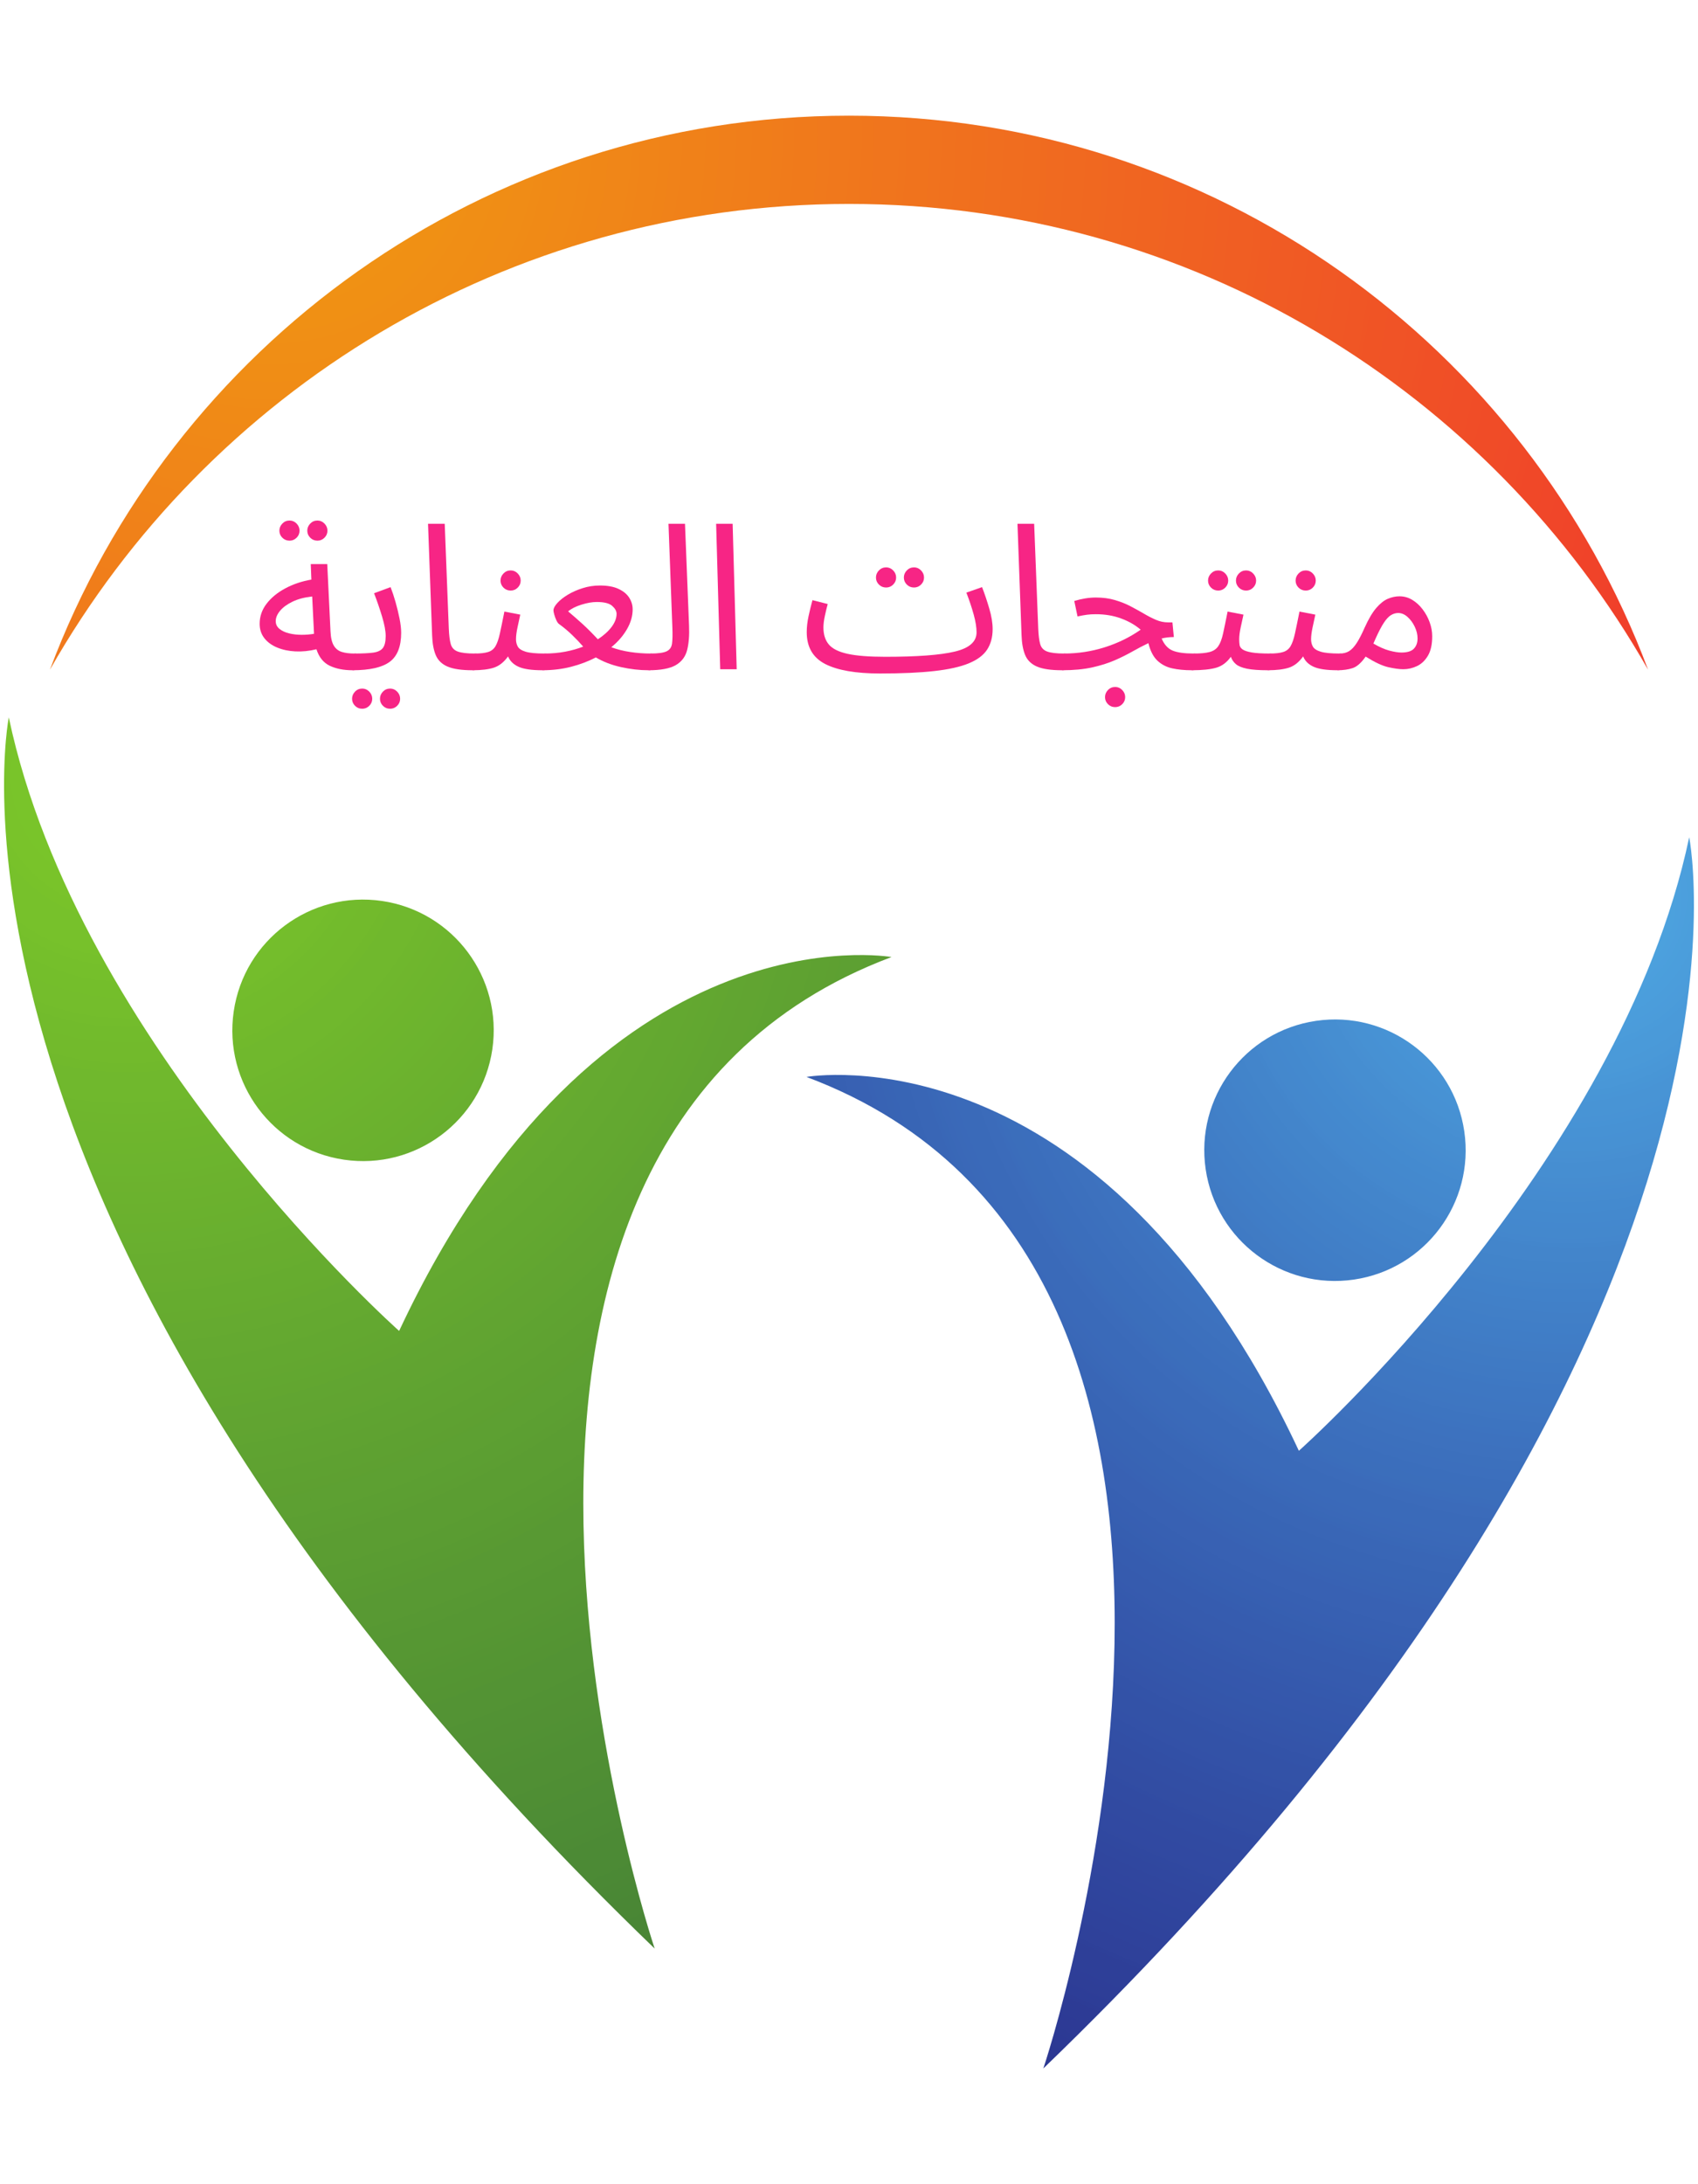
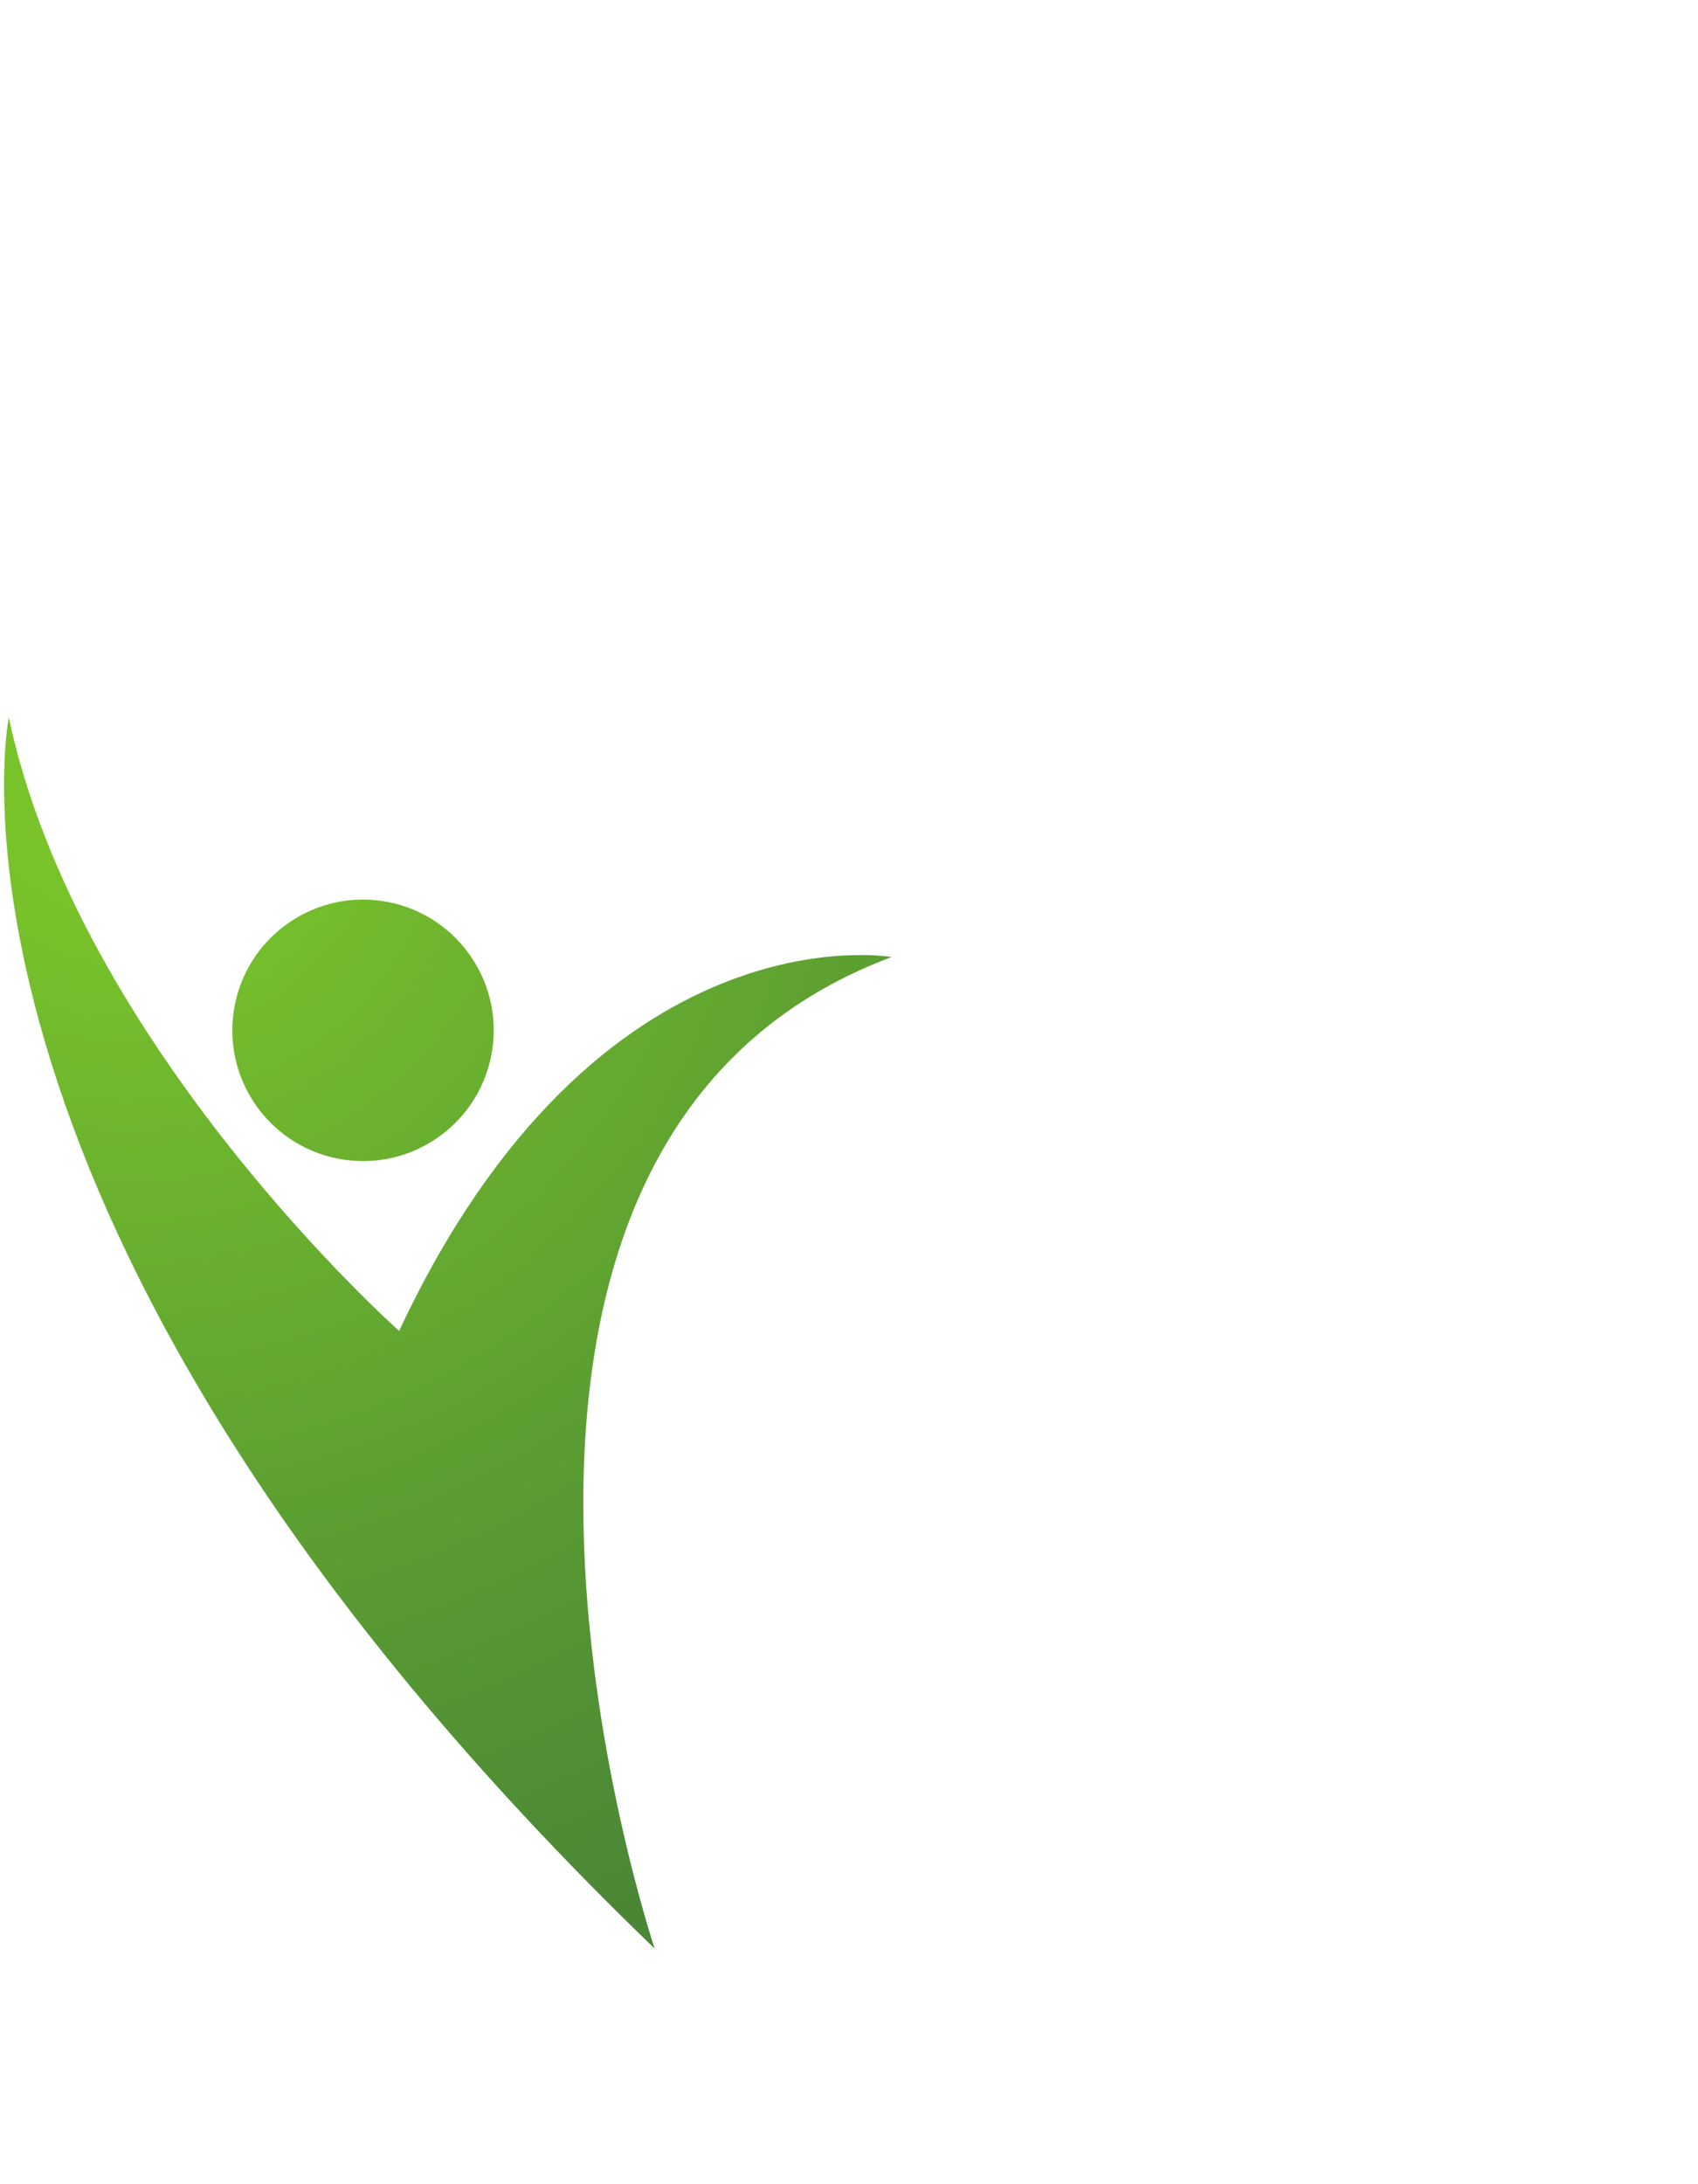
<svg xmlns="http://www.w3.org/2000/svg" width="1344" viewBox="0 0 1008 1296" height="1728" preserveAspectRatio="xMidYMid meet">
  <defs>
    <g />
    <clipPath id="c5b494ccaa">
      <path d="M 478 496.434 L 1006 496.434 L 1006 1228 L 478 1228 Z M 478 496.434 " clip-rule="nonzero" />
    </clipPath>
    <clipPath id="b6c468c3f1">
-       <path d="M 771.062 860.832 C 652.703 608.113 478.766 639.004 478.766 639.004 C 778.895 751.523 619.371 1227.328 619.371 1227.328 C 1063.578 799.074 1002.781 496.777 1002.781 496.777 C 961.645 691.566 771.062 860.832 771.062 860.832 Z M 803.746 759.246 C 846.137 753.039 875.473 713.637 869.25 671.234 C 863.043 628.844 823.641 599.508 781.234 605.73 C 738.848 611.938 709.52 651.34 715.73 693.742 C 721.953 736.133 761.355 765.457 803.746 759.246 Z M 803.746 759.246 " clip-rule="nonzero" />
-     </clipPath>
+       </clipPath>
    <clipPath id="cec87e4079">
      <path d="M 771.062 860.832 C 652.703 608.113 478.766 639.004 478.766 639.004 C 778.895 751.523 619.371 1227.328 619.371 1227.328 C 1063.578 799.074 1002.781 496.777 1002.781 496.777 C 961.645 691.566 771.062 860.832 771.062 860.832 Z M 803.746 759.246 C 846.137 753.039 875.473 713.637 869.25 671.234 C 863.043 628.844 823.641 599.508 781.234 605.73 C 738.848 611.938 709.52 651.34 715.73 693.742 C 721.953 736.133 761.355 765.457 803.746 759.246 " clip-rule="nonzero" />
    </clipPath>
    <clipPath id="560bd9dd4c">
      <path d="M 628.98 241.273 L 1382.766 684.449 L 913.348 1482.828 L 159.566 1039.652 Z M 628.98 241.273 " clip-rule="nonzero" />
    </clipPath>
    <radialGradient gradientTransform="matrix(-0.507, 0.862, 0.862, 0.507, 932.519, 531.718)" gradientUnits="userSpaceOnUse" r="763.548" cx="0" id="4059ade902" cy="0" fx="0" fy="0">
      <stop stop-opacity="1" stop-color="rgb(31.564%, 67.644%, 89.613%)" offset="0" />
      <stop stop-opacity="1" stop-color="rgb(31.369%, 67.268%, 89.418%)" offset="0.008" />
      <stop stop-opacity="1" stop-color="rgb(31.192%, 67.073%, 89.409%)" offset="0.012" />
      <stop stop-opacity="1" stop-color="rgb(30.998%, 66.887%, 89.236%)" offset="0.016" />
      <stop stop-opacity="1" stop-color="rgb(30.98%, 66.492%, 89.021%)" offset="0.02" />
      <stop stop-opacity="1" stop-color="rgb(30.98%, 66.252%, 88.803%)" offset="0.023" />
      <stop stop-opacity="1" stop-color="rgb(30.98%, 66.045%, 88.617%)" offset="0.027" />
      <stop stop-opacity="1" stop-color="rgb(30.972%, 65.672%, 88.422%)" offset="0.031" />
      <stop stop-opacity="1" stop-color="rgb(30.777%, 65.294%, 88.045%)" offset="0.035" />
      <stop stop-opacity="1" stop-color="rgb(30.589%, 64.914%, 87.845%)" offset="0.047" />
      <stop stop-opacity="1" stop-color="rgb(30.589%, 64.72%, 87.839%)" offset="0.051" />
      <stop stop-opacity="1" stop-color="rgb(30.589%, 64.529%, 87.663%)" offset="0.055" />
      <stop stop-opacity="1" stop-color="rgb(30.418%, 64.33%, 87.469%)" offset="0.059" />
      <stop stop-opacity="1" stop-color="rgb(30.223%, 64.114%, 87.43%)" offset="0.062" />
      <stop stop-opacity="1" stop-color="rgb(30.183%, 63.904%, 87.234%)" offset="0.066" />
      <stop stop-opacity="1" stop-color="rgb(29.984%, 63.698%, 87.059%)" offset="0.07" />
      <stop stop-opacity="1" stop-color="rgb(29.799%, 63.324%, 87.053%)" offset="0.074" />
      <stop stop-opacity="1" stop-color="rgb(29.799%, 63.138%, 86.858%)" offset="0.078" />
      <stop stop-opacity="1" stop-color="rgb(29.799%, 62.946%, 86.67%)" offset="0.082" />
      <stop stop-opacity="1" stop-color="rgb(29.799%, 62.56%, 86.67%)" offset="0.086" />
      <stop stop-opacity="1" stop-color="rgb(29.616%, 62.357%, 86.482%)" offset="0.09" />
      <stop stop-opacity="1" stop-color="rgb(29.422%, 62.17%, 86.281%)" offset="0.094" />
      <stop stop-opacity="1" stop-color="rgb(29.41%, 61.977%, 86.269%)" offset="0.098" />
      <stop stop-opacity="1" stop-color="rgb(29.41%, 61.765%, 86.073%)" offset="0.102" />
      <stop stop-opacity="1" stop-color="rgb(29.41%, 61.551%, 85.88%)" offset="0.105" />
      <stop stop-opacity="1" stop-color="rgb(29.41%, 61.356%, 85.866%)" offset="0.109" />
      <stop stop-opacity="1" stop-color="rgb(29.401%, 61.169%, 85.67%)" offset="0.113" />
      <stop stop-opacity="1" stop-color="rgb(29.205%, 60.97%, 85.484%)" offset="0.117" />
      <stop stop-opacity="1" stop-color="rgb(29.019%, 60.583%, 85.289%)" offset="0.121" />
      <stop stop-opacity="1" stop-color="rgb(29.019%, 60.208%, 84.918%)" offset="0.133" />
      <stop stop-opacity="1" stop-color="rgb(29.019%, 60.013%, 84.723%)" offset="0.137" />
      <stop stop-opacity="1" stop-color="rgb(28.847%, 59.827%, 84.709%)" offset="0.141" />
      <stop stop-opacity="1" stop-color="rgb(28.651%, 59.436%, 84.509%)" offset="0.145" />
      <stop stop-opacity="1" stop-color="rgb(28.612%, 59.201%, 84.293%)" offset="0.148" />
      <stop stop-opacity="1" stop-color="rgb(28.416%, 58.989%, 84.097%)" offset="0.152" />
      <stop stop-opacity="1" stop-color="rgb(28.239%, 58.612%, 83.919%)" offset="0.156" />
      <stop stop-opacity="1" stop-color="rgb(28.239%, 58.234%, 83.73%)" offset="0.16" />
      <stop stop-opacity="1" stop-color="rgb(28.239%, 57.855%, 83.536%)" offset="0.172" />
      <stop stop-opacity="1" stop-color="rgb(28.055%, 57.66%, 83.53%)" offset="0.176" />
      <stop stop-opacity="1" stop-color="rgb(27.855%, 57.469%, 83.354%)" offset="0.18" />
      <stop stop-opacity="1" stop-color="rgb(27.84%, 57.269%, 83.159%)" offset="0.184" />
      <stop stop-opacity="1" stop-color="rgb(27.84%, 57.054%, 83.119%)" offset="0.188" />
      <stop stop-opacity="1" stop-color="rgb(27.84%, 56.859%, 82.924%)" offset="0.191" />
      <stop stop-opacity="1" stop-color="rgb(27.84%, 56.848%, 82.738%)" offset="0.195" />
      <stop stop-opacity="1" stop-color="rgb(27.84%, 56.647%, 82.538%)" offset="0.199" />
      <stop stop-opacity="1" stop-color="rgb(27.838%, 56.268%, 82.349%)" offset="0.203" />
      <stop stop-opacity="1" stop-color="rgb(27.643%, 55.884%, 82.153%)" offset="0.207" />
      <stop stop-opacity="1" stop-color="rgb(27.449%, 55.505%, 81.781%)" offset="0.219" />
      <stop stop-opacity="1" stop-color="rgb(27.449%, 55.133%, 81.586%)" offset="0.223" />
      <stop stop-opacity="1" stop-color="rgb(27.254%, 54.898%, 81.569%)" offset="0.227" />
      <stop stop-opacity="1" stop-color="rgb(27.06%, 54.681%, 81.551%)" offset="0.23" />
      <stop stop-opacity="1" stop-color="rgb(27.046%, 54.495%, 81.355%)" offset="0.234" />
      <stop stop-opacity="1" stop-color="rgb(26.851%, 54.3%, 81.18%)" offset="0.238" />
      <stop stop-opacity="1" stop-color="rgb(26.669%, 54.115%, 81.174%)" offset="0.242" />
      <stop stop-opacity="1" stop-color="rgb(26.669%, 53.92%, 80.974%)" offset="0.246" />
      <stop stop-opacity="1" stop-color="rgb(26.669%, 53.729%, 80.779%)" offset="0.25" />
      <stop stop-opacity="1" stop-color="rgb(26.669%, 53.539%, 80.779%)" offset="0.254" />
      <stop stop-opacity="1" stop-color="rgb(26.669%, 53.339%, 80.602%)" offset="0.258" />
      <stop stop-opacity="1" stop-color="rgb(26.669%, 53.157%, 80.408%)" offset="0.266" />
      <stop stop-opacity="1" stop-color="rgb(26.469%, 52.766%, 80.194%)" offset="0.27" />
      <stop stop-opacity="1" stop-color="rgb(26.27%, 52.354%, 79.803%)" offset="0.273" />
      <stop stop-opacity="1" stop-color="rgb(26.27%, 52.151%, 79.61%)" offset="0.281" />
      <stop stop-opacity="1" stop-color="rgb(26.076%, 51.952%, 79.416%)" offset="0.285" />
      <stop stop-opacity="1" stop-color="rgb(25.88%, 51.564%, 79.221%)" offset="0.293" />
      <stop stop-opacity="1" stop-color="rgb(25.879%, 51.189%, 79.034%)" offset="0.301" />
      <stop stop-opacity="1" stop-color="rgb(25.684%, 50.824%, 78.835%)" offset="0.305" />
      <stop stop-opacity="1" stop-color="rgb(25.49%, 50.594%, 78.799%)" offset="0.312" />
      <stop stop-opacity="1" stop-color="rgb(25.49%, 50.363%, 78.604%)" offset="0.316" />
      <stop stop-opacity="1" stop-color="rgb(25.49%, 49.986%, 78.233%)" offset="0.324" />
      <stop stop-opacity="1" stop-color="rgb(25.302%, 49.602%, 78.04%)" offset="0.332" />
      <stop stop-opacity="1" stop-color="rgb(25.107%, 49.214%, 77.861%)" offset="0.34" />
      <stop stop-opacity="1" stop-color="rgb(25.099%, 48.845%, 77.666%)" offset="0.348" />
      <stop stop-opacity="1" stop-color="rgb(25.099%, 48.628%, 77.449%)" offset="0.352" />
      <stop stop-opacity="1" stop-color="rgb(25.099%, 48.398%, 77.054%)" offset="0.355" />
      <stop stop-opacity="1" stop-color="rgb(24.904%, 48.021%, 76.854%)" offset="0.363" />
      <stop stop-opacity="1" stop-color="rgb(24.709%, 47.639%, 76.659%)" offset="0.371" />
      <stop stop-opacity="1" stop-color="rgb(24.518%, 47.263%, 76.469%)" offset="0.379" />
      <stop stop-opacity="1" stop-color="rgb(24.318%, 46.892%, 76.292%)" offset="0.383" />
      <stop stop-opacity="1" stop-color="rgb(24.309%, 46.687%, 76.097%)" offset="0.391" />
      <stop stop-opacity="1" stop-color="rgb(24.309%, 46.469%, 76.057%)" offset="0.395" />
      <stop stop-opacity="1" stop-color="rgb(24.309%, 46.257%, 75.862%)" offset="0.398" />
      <stop stop-opacity="1" stop-color="rgb(24.309%, 46.062%, 75.681%)" offset="0.406" />
      <stop stop-opacity="1" stop-color="rgb(24.115%, 45.685%, 75.481%)" offset="0.41" />
      <stop stop-opacity="1" stop-color="rgb(23.921%, 45.302%, 75.29%)" offset="0.418" />
      <stop stop-opacity="1" stop-color="rgb(23.92%, 44.925%, 75.095%)" offset="0.422" />
      <stop stop-opacity="1" stop-color="rgb(23.92%, 44.55%, 74.728%)" offset="0.43" />
      <stop stop-opacity="1" stop-color="rgb(23.92%, 44.334%, 74.513%)" offset="0.438" />
      <stop stop-opacity="1" stop-color="rgb(23.724%, 44.115%, 74.294%)" offset="0.441" />
      <stop stop-opacity="1" stop-color="rgb(23.528%, 43.724%, 74.118%)" offset="0.449" />
      <stop stop-opacity="1" stop-color="rgb(23.332%, 43.341%, 73.923%)" offset="0.457" />
      <stop stop-opacity="1" stop-color="rgb(23.14%, 43.147%, 73.546%)" offset="0.465" />
      <stop stop-opacity="1" stop-color="rgb(23.14%, 42.966%, 73.346%)" offset="0.473" />
      <stop stop-opacity="1" stop-color="rgb(23.14%, 42.57%, 73.306%)" offset="0.477" />
      <stop stop-opacity="1" stop-color="rgb(23.14%, 42.154%, 73.111%)" offset="0.48" />
      <stop stop-opacity="1" stop-color="rgb(22.945%, 41.763%, 72.743%)" offset="0.488" />
      <stop stop-opacity="1" stop-color="rgb(22.749%, 41.383%, 72.549%)" offset="0.504" />
      <stop stop-opacity="1" stop-color="rgb(22.749%, 41.188%, 72.368%)" offset="0.508" />
      <stop stop-opacity="1" stop-color="rgb(22.749%, 40.997%, 72.173%)" offset="0.512" />
      <stop stop-opacity="1" stop-color="rgb(22.572%, 40.797%, 71.982%)" offset="0.516" />
      <stop stop-opacity="1" stop-color="rgb(22.372%, 40.584%, 71.782%)" offset="0.52" />
      <stop stop-opacity="1" stop-color="rgb(22.35%, 40.193%, 71.564%)" offset="0.523" />
      <stop stop-opacity="1" stop-color="rgb(22.16%, 39.804%, 71.181%)" offset="0.535" />
      <stop stop-opacity="1" stop-color="rgb(21.965%, 39.424%, 70.985%)" offset="0.547" />
      <stop stop-opacity="1" stop-color="rgb(21.959%, 39.23%, 70.799%)" offset="0.551" />
      <stop stop-opacity="1" stop-color="rgb(21.959%, 39.04%, 70.604%)" offset="0.555" />
      <stop stop-opacity="1" stop-color="rgb(21.959%, 38.84%, 70.589%)" offset="0.559" />
      <stop stop-opacity="1" stop-color="rgb(21.959%, 38.625%, 70.569%)" offset="0.562" />
      <stop stop-opacity="1" stop-color="rgb(21.959%, 38.234%, 70.374%)" offset="0.566" />
      <stop stop-opacity="1" stop-color="rgb(21.957%, 38.037%, 70.198%)" offset="0.578" />
      <stop stop-opacity="1" stop-color="rgb(21.765%, 37.845%, 70.001%)" offset="0.582" />
      <stop stop-opacity="1" stop-color="rgb(21.573%, 37.653%, 69.803%)" offset="0.586" />
      <stop stop-opacity="1" stop-color="rgb(21.57%, 37.462%, 69.8%)" offset="0.59" />
      <stop stop-opacity="1" stop-color="rgb(21.57%, 37.262%, 69.621%)" offset="0.594" />
      <stop stop-opacity="1" stop-color="rgb(21.396%, 37.25%, 69.426%)" offset="0.598" />
      <stop stop-opacity="1" stop-color="rgb(21.201%, 37.054%, 69.214%)" offset="0.602" />
      <stop stop-opacity="1" stop-color="rgb(21.179%, 36.841%, 69.019%)" offset="0.605" />
      <stop stop-opacity="1" stop-color="rgb(21.179%, 36.646%, 69.005%)" offset="0.609" />
      <stop stop-opacity="1" stop-color="rgb(21.179%, 36.273%, 68.81%)" offset="0.613" />
      <stop stop-opacity="1" stop-color="rgb(21.179%, 35.884%, 68.434%)" offset="0.625" />
      <stop stop-opacity="1" stop-color="rgb(21.179%, 35.507%, 68.239%)" offset="0.637" />
      <stop stop-opacity="1" stop-color="rgb(21.002%, 35.307%, 68.062%)" offset="0.641" />
      <stop stop-opacity="1" stop-color="rgb(20.802%, 35.094%, 67.862%)" offset="0.645" />
      <stop stop-opacity="1" stop-color="rgb(20.779%, 34.705%, 67.644%)" offset="0.652" />
      <stop stop-opacity="1" stop-color="rgb(20.779%, 34.315%, 67.45%)" offset="0.66" />
      <stop stop-opacity="1" stop-color="rgb(20.584%, 34.12%, 67.255%)" offset="0.668" />
      <stop stop-opacity="1" stop-color="rgb(20.389%, 33.923%, 66.884%)" offset="0.676" />
      <stop stop-opacity="1" stop-color="rgb(20.389%, 33.554%, 66.689%)" offset="0.684" />
      <stop stop-opacity="1" stop-color="rgb(20.389%, 33.334%, 66.469%)" offset="0.688" />
      <stop stop-opacity="1" stop-color="rgb(20.389%, 33.104%, 66.269%)" offset="0.691" />
      <stop stop-opacity="1" stop-color="rgb(20.193%, 32.733%, 66.074%)" offset="0.699" />
      <stop stop-opacity="1" stop-color="rgb(20%, 32.353%, 65.701%)" offset="0.707" />
      <stop stop-opacity="1" stop-color="rgb(20%, 31.981%, 65.506%)" offset="0.723" />
      <stop stop-opacity="1" stop-color="rgb(20%, 31.758%, 65.466%)" offset="0.727" />
      <stop stop-opacity="1" stop-color="rgb(19.804%, 31.541%, 65.271%)" offset="0.73" />
      <stop stop-opacity="1" stop-color="rgb(19.609%, 31.174%, 64.903%)" offset="0.738" />
      <stop stop-opacity="1" stop-color="rgb(19.609%, 30.789%, 64.514%)" offset="0.746" />
      <stop stop-opacity="1" stop-color="rgb(19.609%, 30.594%, 64.314%)" offset="0.754" />
      <stop stop-opacity="1" stop-color="rgb(19.609%, 30.394%, 64.137%)" offset="0.758" />
      <stop stop-opacity="1" stop-color="rgb(19.414%, 29.999%, 63.942%)" offset="0.77" />
      <stop stop-opacity="1" stop-color="rgb(19.22%, 29.604%, 63.724%)" offset="0.773" />
      <stop stop-opacity="1" stop-color="rgb(19.22%, 29.214%, 63.341%)" offset="0.785" />
      <stop stop-opacity="1" stop-color="rgb(19.22%, 28.824%, 63.145%)" offset="0.797" />
      <stop stop-opacity="1" stop-color="rgb(19.22%, 28.629%, 62.968%)" offset="0.809" />
      <stop stop-opacity="1" stop-color="rgb(19.019%, 28.433%, 62.753%)" offset="0.812" />
      <stop stop-opacity="1" stop-color="rgb(18.819%, 28.223%, 62.529%)" offset="0.816" />
      <stop stop-opacity="1" stop-color="rgb(18.819%, 28.017%, 62.343%)" offset="0.82" />
      <stop stop-opacity="1" stop-color="rgb(18.819%, 27.638%, 62.148%)" offset="0.828" />
      <stop stop-opacity="1" stop-color="rgb(18.819%, 27.266%, 61.96%)" offset="0.836" />
      <stop stop-opacity="1" stop-color="rgb(18.623%, 27.072%, 61.765%)" offset="0.844" />
      <stop stop-opacity="1" stop-color="rgb(18.43%, 26.865%, 61.551%)" offset="0.852" />
      <stop stop-opacity="1" stop-color="rgb(18.43%, 26.656%, 61.356%)" offset="0.859" />
      <stop stop-opacity="1" stop-color="rgb(18.43%, 26.456%, 61.174%)" offset="0.863" />
      <stop stop-opacity="1" stop-color="rgb(18.43%, 26.079%, 60.974%)" offset="0.871" />
      <stop stop-opacity="1" stop-color="rgb(18.43%, 25.883%, 60.779%)" offset="0.879" />
      <stop stop-opacity="1" stop-color="rgb(18.43%, 25.684%, 60.583%)" offset="0.883" />
      <stop stop-opacity="1" stop-color="rgb(18.234%, 25.294%, 60.194%)" offset="0.895" />
      <stop stop-opacity="1" stop-color="rgb(18.039%, 24.904%, 59.804%)" offset="0.898" />
      <stop stop-opacity="1" stop-color="rgb(18.039%, 24.709%, 59.61%)" offset="0.91" />
      <stop stop-opacity="1" stop-color="rgb(18.039%, 24.515%, 59.61%)" offset="0.918" />
      <stop stop-opacity="1" stop-color="rgb(18.039%, 24.315%, 59.415%)" offset="0.922" />
      <stop stop-opacity="1" stop-color="rgb(17.868%, 24.113%, 59.219%)" offset="0.93" />
      <stop stop-opacity="1" stop-color="rgb(17.674%, 23.724%, 59.019%)" offset="0.938" />
      <stop stop-opacity="1" stop-color="rgb(17.65%, 23.334%, 58.624%)" offset="0.941" />
      <stop stop-opacity="1" stop-color="rgb(17.65%, 22.952%, 58.429%)" offset="0.953" />
      <stop stop-opacity="1" stop-color="rgb(17.462%, 22.757%, 58.246%)" offset="0.965" />
      <stop stop-opacity="1" stop-color="rgb(17.261%, 22.571%, 58.052%)" offset="0.969" />
      <stop stop-opacity="1" stop-color="rgb(17.249%, 22.371%, 57.845%)" offset="0.977" />
      <stop stop-opacity="1" stop-color="rgb(17.249%, 22.154%, 57.635%)" offset="0.98" />
      <stop stop-opacity="1" stop-color="rgb(17.249%, 21.959%, 57.436%)" offset="0.988" />
      <stop stop-opacity="1" stop-color="rgb(17.249%, 21.959%, 57.249%)" offset="1" />
    </radialGradient>
    <clipPath id="138f06cc5a">
      <path d="M 2 425 L 530 425 L 530 1157 L 2 1157 Z M 2 425 " clip-rule="nonzero" />
    </clipPath>
    <clipPath id="d4d0ca9237">
      <path d="M 5.219 425.656 C 5.219 425.656 -55.578 727.953 388.629 1156.191 C 388.629 1156.191 229.105 680.391 529.234 567.871 C 529.234 567.871 355.297 536.992 236.938 789.715 C 236.938 789.715 46.355 620.445 5.219 425.656 Z M 292.27 622.609 C 298.48 580.219 269.156 540.816 226.766 534.594 C 184.359 528.387 144.957 557.711 138.75 600.098 C 132.527 642.5 161.863 681.902 204.254 688.113 C 246.645 694.336 286.047 664.996 292.27 622.609 Z M 292.27 622.609 " clip-rule="nonzero" />
    </clipPath>
    <clipPath id="e97376718b">
      <path d="M 5.219 425.656 C 5.219 425.656 -55.578 727.953 388.629 1156.191 C 388.629 1156.191 229.105 680.391 529.234 567.871 C 529.234 567.871 355.297 536.992 236.938 789.715 C 236.938 789.715 46.355 620.445 5.219 425.656 Z M 292.27 622.609 C 298.48 580.219 269.156 540.816 226.766 534.594 C 184.359 528.387 144.957 557.711 138.75 600.098 C 132.527 642.5 161.863 681.902 204.254 688.113 C 246.645 694.336 286.047 664.996 292.27 622.609 " clip-rule="nonzero" />
    </clipPath>
    <clipPath id="7f3b5f41e8">
      <path d="M 379.02 170.152 L -374.766 613.316 L 94.652 1411.695 L 848.434 968.535 Z M 379.02 170.152 " clip-rule="nonzero" />
    </clipPath>
    <radialGradient gradientTransform="matrix(0.507, 0.862, -0.862, 0.507, 75.495, 460.597)" gradientUnits="userSpaceOnUse" r="763.548" cx="0" id="45e7d5ee89" cy="0" fx="0" fy="0">
      <stop stop-opacity="1" stop-color="rgb(49.799%, 79.808%, 15.689%)" offset="0" />
      <stop stop-opacity="1" stop-color="rgb(49.611%, 79.427%, 15.877%)" offset="0.008" />
      <stop stop-opacity="1" stop-color="rgb(49.356%, 79.164%, 16.072%)" offset="0.02" />
      <stop stop-opacity="1" stop-color="rgb(49.217%, 79.022%, 16.08%)" offset="0.023" />
      <stop stop-opacity="1" stop-color="rgb(49.08%, 78.882%, 16.08%)" offset="0.027" />
      <stop stop-opacity="1" stop-color="rgb(48.82%, 78.621%, 16.08%)" offset="0.031" />
      <stop stop-opacity="1" stop-color="rgb(48.63%, 78.239%, 16.08%)" offset="0.043" />
      <stop stop-opacity="1" stop-color="rgb(48.566%, 77.98%, 16.08%)" offset="0.055" />
      <stop stop-opacity="1" stop-color="rgb(48.431%, 77.843%, 16.08%)" offset="0.059" />
      <stop stop-opacity="1" stop-color="rgb(48.294%, 77.704%, 16.086%)" offset="0.062" />
      <stop stop-opacity="1" stop-color="rgb(48.03%, 77.44%, 16.28%)" offset="0.066" />
      <stop stop-opacity="1" stop-color="rgb(47.644%, 77.054%, 16.469%)" offset="0.078" />
      <stop stop-opacity="1" stop-color="rgb(47.452%, 76.674%, 16.469%)" offset="0.09" />
      <stop stop-opacity="1" stop-color="rgb(47.388%, 76.414%, 16.469%)" offset="0.102" />
      <stop stop-opacity="1" stop-color="rgb(47.256%, 76.277%, 16.469%)" offset="0.105" />
      <stop stop-opacity="1" stop-color="rgb(47.119%, 76.138%, 16.473%)" offset="0.109" />
      <stop stop-opacity="1" stop-color="rgb(46.86%, 75.879%, 16.669%)" offset="0.113" />
      <stop stop-opacity="1" stop-color="rgb(46.669%, 75.69%, 16.859%)" offset="0.125" />
      <stop stop-opacity="1" stop-color="rgb(46.603%, 75.623%, 16.859%)" offset="0.137" />
      <stop stop-opacity="1" stop-color="rgb(46.466%, 75.485%, 16.859%)" offset="0.141" />
      <stop stop-opacity="1" stop-color="rgb(46.326%, 75.345%, 16.859%)" offset="0.145" />
      <stop stop-opacity="1" stop-color="rgb(46.065%, 75.084%, 16.859%)" offset="0.148" />
      <stop stop-opacity="1" stop-color="rgb(45.683%, 74.704%, 16.859%)" offset="0.16" />
      <stop stop-opacity="1" stop-color="rgb(45.491%, 74.323%, 17.047%)" offset="0.172" />
      <stop stop-opacity="1" stop-color="rgb(45.427%, 74.063%, 17.242%)" offset="0.184" />
      <stop stop-opacity="1" stop-color="rgb(45.296%, 73.926%, 17.249%)" offset="0.188" />
      <stop stop-opacity="1" stop-color="rgb(45.158%, 73.787%, 17.249%)" offset="0.191" />
      <stop stop-opacity="1" stop-color="rgb(44.899%, 73.523%, 17.249%)" offset="0.195" />
      <stop stop-opacity="1" stop-color="rgb(44.71%, 73.137%, 17.249%)" offset="0.207" />
      <stop stop-opacity="1" stop-color="rgb(44.643%, 72.879%, 17.249%)" offset="0.219" />
      <stop stop-opacity="1" stop-color="rgb(44.505%, 72.74%, 17.249%)" offset="0.223" />
      <stop stop-opacity="1" stop-color="rgb(44.363%, 72.603%, 17.256%)" offset="0.227" />
      <stop stop-opacity="1" stop-color="rgb(44.107%, 72.346%, 17.458%)" offset="0.23" />
      <stop stop-opacity="1" stop-color="rgb(43.73%, 71.965%, 17.65%)" offset="0.254" />
      <stop stop-opacity="1" stop-color="rgb(43.535%, 71.582%, 17.65%)" offset="0.262" />
      <stop stop-opacity="1" stop-color="rgb(43.333%, 71.373%, 17.65%)" offset="0.27" />
      <stop stop-opacity="1" stop-color="rgb(43.135%, 71.165%, 17.65%)" offset="0.277" />
      <stop stop-opacity="1" stop-color="rgb(42.941%, 70.979%, 17.65%)" offset="0.285" />
      <stop stop-opacity="1" stop-color="rgb(42.749%, 70.789%, 17.839%)" offset="0.293" />
      <stop stop-opacity="1" stop-color="rgb(42.558%, 70.593%, 18.033%)" offset="0.301" />
      <stop stop-opacity="1" stop-color="rgb(42.358%, 70.491%, 18.039%)" offset="0.309" />
      <stop stop-opacity="1" stop-color="rgb(42.349%, 70.287%, 18.039%)" offset="0.312" />
      <stop stop-opacity="1" stop-color="rgb(42.343%, 69.989%, 18.039%)" offset="0.316" />
      <stop stop-opacity="1" stop-color="rgb(42.148%, 69.798%, 18.039%)" offset="0.324" />
      <stop stop-opacity="1" stop-color="rgb(41.959%, 69.608%, 18.039%)" offset="0.332" />
      <stop stop-opacity="1" stop-color="rgb(41.772%, 69.412%, 18.039%)" offset="0.34" />
      <stop stop-opacity="1" stop-color="rgb(41.566%, 69.214%, 18.05%)" offset="0.348" />
      <stop stop-opacity="1" stop-color="rgb(41.362%, 69.011%, 18.245%)" offset="0.355" />
      <stop stop-opacity="1" stop-color="rgb(41.176%, 68.814%, 18.43%)" offset="0.363" />
      <stop stop-opacity="1" stop-color="rgb(40.979%, 68.434%, 18.43%)" offset="0.371" />
      <stop stop-opacity="1" stop-color="rgb(40.781%, 68.053%, 18.43%)" offset="0.379" />
      <stop stop-opacity="1" stop-color="rgb(40.584%, 67.842%, 18.43%)" offset="0.395" />
      <stop stop-opacity="1" stop-color="rgb(40.195%, 67.636%, 18.43%)" offset="0.402" />
      <stop stop-opacity="1" stop-color="rgb(39.999%, 67.259%, 18.43%)" offset="0.418" />
      <stop stop-opacity="1" stop-color="rgb(39.813%, 66.879%, 18.614%)" offset="0.426" />
      <stop stop-opacity="1" stop-color="rgb(39.609%, 66.669%, 18.808%)" offset="0.434" />
      <stop stop-opacity="1" stop-color="rgb(39.404%, 66.458%, 18.819%)" offset="0.441" />
      <stop stop-opacity="1" stop-color="rgb(39.027%, 66.074%, 18.819%)" offset="0.457" />
      <stop stop-opacity="1" stop-color="rgb(38.817%, 65.685%, 18.819%)" offset="0.473" />
      <stop stop-opacity="1" stop-color="rgb(38.612%, 65.482%, 18.819%)" offset="0.48" />
      <stop stop-opacity="1" stop-color="rgb(38.426%, 65.285%, 18.82%)" offset="0.488" />
      <stop stop-opacity="1" stop-color="rgb(38.234%, 64.903%, 19.019%)" offset="0.496" />
      <stop stop-opacity="1" stop-color="rgb(38.04%, 64.648%, 19.217%)" offset="0.504" />
      <stop stop-opacity="1" stop-color="rgb(37.976%, 64.445%, 19.22%)" offset="0.508" />
      <stop stop-opacity="1" stop-color="rgb(37.845%, 64.31%, 19.22%)" offset="0.52" />
      <stop stop-opacity="1" stop-color="rgb(37.706%, 64.304%, 19.22%)" offset="0.523" />
      <stop stop-opacity="1" stop-color="rgb(37.444%, 64.107%, 19.22%)" offset="0.527" />
      <stop stop-opacity="1" stop-color="rgb(37.25%, 63.727%, 19.22%)" offset="0.539" />
      <stop stop-opacity="1" stop-color="rgb(37.062%, 63.345%, 19.22%)" offset="0.551" />
      <stop stop-opacity="1" stop-color="rgb(36.867%, 63.087%, 19.22%)" offset="0.562" />
      <stop stop-opacity="1" stop-color="rgb(36.792%, 62.883%, 19.286%)" offset="0.566" />
      <stop stop-opacity="1" stop-color="rgb(36.534%, 62.685%, 19.481%)" offset="0.578" />
      <stop stop-opacity="1" stop-color="rgb(36.281%, 62.555%, 19.609%)" offset="0.59" />
      <stop stop-opacity="1" stop-color="rgb(36.153%, 62.425%, 19.609%)" offset="0.594" />
      <stop stop-opacity="1" stop-color="rgb(36.084%, 62.291%, 19.609%)" offset="0.598" />
      <stop stop-opacity="1" stop-color="rgb(36.079%, 62.154%, 19.609%)" offset="0.602" />
      <stop stop-opacity="1" stop-color="rgb(36.073%, 62.016%, 19.609%)" offset="0.605" />
      <stop stop-opacity="1" stop-color="rgb(35.878%, 61.758%, 19.609%)" offset="0.609" />
      <stop stop-opacity="1" stop-color="rgb(35.498%, 61.383%, 19.609%)" offset="0.633" />
      <stop stop-opacity="1" stop-color="rgb(35.287%, 61.177%, 19.609%)" offset="0.641" />
      <stop stop-opacity="1" stop-color="rgb(35.083%, 60.962%, 19.609%)" offset="0.648" />
      <stop stop-opacity="1" stop-color="rgb(34.898%, 60.577%, 19.611%)" offset="0.656" />
      <stop stop-opacity="1" stop-color="rgb(34.703%, 60.194%, 19.806%)" offset="0.664" />
      <stop stop-opacity="1" stop-color="rgb(34.415%, 59.904%, 20%)" offset="0.684" />
      <stop stop-opacity="1" stop-color="rgb(34.219%, 59.709%, 20%)" offset="0.691" />
      <stop stop-opacity="1" stop-color="rgb(33.923%, 59.415%, 20%)" offset="0.699" />
      <stop stop-opacity="1" stop-color="rgb(33.73%, 59.128%, 20%)" offset="0.715" />
      <stop stop-opacity="1" stop-color="rgb(33.63%, 58.928%, 20%)" offset="0.723" />
      <stop stop-opacity="1" stop-color="rgb(33.43%, 58.714%, 20%)" offset="0.73" />
      <stop stop-opacity="1" stop-color="rgb(33.134%, 58.424%, 20%)" offset="0.738" />
      <stop stop-opacity="1" stop-color="rgb(32.939%, 58.144%, 20%)" offset="0.754" />
      <stop stop-opacity="1" stop-color="rgb(32.751%, 57.857%, 20.186%)" offset="0.758" />
      <stop stop-opacity="1" stop-color="rgb(32.552%, 57.652%, 20.381%)" offset="0.77" />
      <stop stop-opacity="1" stop-color="rgb(32.35%, 57.446%, 20.389%)" offset="0.781" />
      <stop stop-opacity="1" stop-color="rgb(32.159%, 57.06%, 20.389%)" offset="0.793" />
      <stop stop-opacity="1" stop-color="rgb(32.094%, 56.863%, 20.389%)" offset="0.805" />
      <stop stop-opacity="1" stop-color="rgb(31.894%, 56.754%, 20.389%)" offset="0.809" />
      <stop stop-opacity="1" stop-color="rgb(31.659%, 56.558%, 20.389%)" offset="0.82" />
      <stop stop-opacity="1" stop-color="rgb(31.464%, 56.274%, 20.389%)" offset="0.828" />
      <stop stop-opacity="1" stop-color="rgb(31.174%, 55.884%, 20.389%)" offset="0.848" />
      <stop stop-opacity="1" stop-color="rgb(30.98%, 55.681%, 20.389%)" offset="0.855" />
      <stop stop-opacity="1" stop-color="rgb(30.786%, 55.481%, 20.581%)" offset="0.863" />
      <stop stop-opacity="1" stop-color="rgb(30.402%, 55.099%, 20.776%)" offset="0.879" />
      <stop stop-opacity="1" stop-color="rgb(30.205%, 54.843%, 20.779%)" offset="0.891" />
      <stop stop-opacity="1" stop-color="rgb(30.199%, 54.704%, 20.779%)" offset="0.895" />
      <stop stop-opacity="1" stop-color="rgb(30.193%, 54.567%, 20.779%)" offset="0.898" />
      <stop stop-opacity="1" stop-color="rgb(29.993%, 54.309%, 20.779%)" offset="0.902" />
      <stop stop-opacity="1" stop-color="rgb(29.71%, 54.031%, 20.779%)" offset="0.926" />
      <stop stop-opacity="1" stop-color="rgb(29.529%, 53.848%, 20.779%)" offset="0.934" />
      <stop stop-opacity="1" stop-color="rgb(29.422%, 53.644%, 20.779%)" offset="0.938" />
      <stop stop-opacity="1" stop-color="rgb(29.277%, 53.432%, 20.779%)" offset="0.941" />
      <stop stop-opacity="1" stop-color="rgb(29.082%, 53.137%, 20.779%)" offset="0.953" />
      <stop stop-opacity="1" stop-color="rgb(28.886%, 52.811%, 20.779%)" offset="0.965" />
      <stop stop-opacity="1" stop-color="rgb(28.691%, 52.612%, 20.779%)" offset="0.98" />
      <stop stop-opacity="1" stop-color="rgb(28.629%, 52.55%, 20.779%)" offset="1" />
    </radialGradient>
    <clipPath id="83fbb24937">
      <path d="M 29 68 L 979 68 L 979 397.75 L 29 397.75 Z M 29 68 " clip-rule="nonzero" />
    </clipPath>
    <clipPath id="e92459f774">
      <path d="M 504 121.004 C 707.348 121.004 884.672 232.355 978.371 397.395 C 906.395 205.344 721.168 68.637 504 68.637 C 286.832 68.637 101.605 205.344 29.629 397.395 C 123.328 232.355 300.656 121.004 504 121.004 Z M 504 121.004 " clip-rule="nonzero" />
    </clipPath>
    <clipPath id="a9906b6598">
-       <path d="M 504 121.004 C 707.348 121.004 884.672 232.355 978.371 397.395 C 906.395 205.344 721.168 68.637 504 68.637 C 286.832 68.637 101.605 205.344 29.629 397.395 C 123.328 232.355 300.656 121.004 504 121.004 " clip-rule="nonzero" />
-     </clipPath>
+       </clipPath>
    <clipPath id="17612b844a">
      <path d="M 734.66 -345.863 L -114.008 153.098 L 273.352 811.891 L 1122.008 312.934 Z M 734.66 -345.863 " clip-rule="nonzero" />
    </clipPath>
    <radialGradient gradientTransform="matrix(0.507, 0.862, -0.862, 0.507, 161.709, 79.832)" gradientUnits="userSpaceOnUse" r="853.513" cx="0" id="8ba5061a37" cy="0" fx="0" fy="0">
      <stop stop-opacity="1" stop-color="rgb(94.119%, 60.983%, 6.465%)" offset="0" />
      <stop stop-opacity="1" stop-color="rgb(94.119%, 60.611%, 6.665%)" offset="0.008" />
      <stop stop-opacity="1" stop-color="rgb(94.119%, 60.391%, 6.67%)" offset="0.02" />
      <stop stop-opacity="1" stop-color="rgb(94.119%, 60.165%, 6.67%)" offset="0.023" />
      <stop stop-opacity="1" stop-color="rgb(94.119%, 59.796%, 6.863%)" offset="0.035" />
      <stop stop-opacity="1" stop-color="rgb(94.119%, 59.415%, 7.059%)" offset="0.047" />
      <stop stop-opacity="1" stop-color="rgb(94.119%, 59.044%, 7.059%)" offset="0.059" />
      <stop stop-opacity="1" stop-color="rgb(94.119%, 58.844%, 7.059%)" offset="0.062" />
      <stop stop-opacity="1" stop-color="rgb(94.119%, 58.624%, 7.254%)" offset="0.066" />
      <stop stop-opacity="1" stop-color="rgb(94.119%, 58.234%, 7.449%)" offset="0.078" />
      <stop stop-opacity="1" stop-color="rgb(94.119%, 57.845%, 7.449%)" offset="0.09" />
      <stop stop-opacity="1" stop-color="rgb(94.119%, 57.625%, 7.472%)" offset="0.102" />
      <stop stop-opacity="1" stop-color="rgb(94.119%, 57.425%, 7.668%)" offset="0.105" />
      <stop stop-opacity="1" stop-color="rgb(94.119%, 57.054%, 7.84%)" offset="0.109" />
      <stop stop-opacity="1" stop-color="rgb(94.119%, 56.664%, 7.84%)" offset="0.121" />
      <stop stop-opacity="1" stop-color="rgb(94.119%, 56.47%, 7.84%)" offset="0.133" />
      <stop stop-opacity="1" stop-color="rgb(94.119%, 56.293%, 8.02%)" offset="0.137" />
      <stop stop-opacity="1" stop-color="rgb(94.119%, 56.097%, 8.22%)" offset="0.141" />
      <stop stop-opacity="1" stop-color="rgb(94.119%, 55.884%, 8.24%)" offset="0.145" />
      <stop stop-opacity="1" stop-color="rgb(94.119%, 55.681%, 8.24%)" offset="0.156" />
      <stop stop-opacity="1" stop-color="rgb(94.119%, 55.481%, 8.24%)" offset="0.16" />
      <stop stop-opacity="1" stop-color="rgb(94.119%, 55.093%, 8.434%)" offset="0.172" />
      <stop stop-opacity="1" stop-color="rgb(94.119%, 54.729%, 8.629%)" offset="0.184" />
      <stop stop-opacity="1" stop-color="rgb(94.119%, 54.514%, 8.629%)" offset="0.188" />
      <stop stop-opacity="1" stop-color="rgb(94.119%, 54.288%, 8.629%)" offset="0.191" />
      <stop stop-opacity="1" stop-color="rgb(94.119%, 53.918%, 8.824%)" offset="0.203" />
      <stop stop-opacity="1" stop-color="rgb(94.119%, 53.542%, 9.019%)" offset="0.215" />
      <stop stop-opacity="1" stop-color="rgb(94.119%, 53.342%, 9.019%)" offset="0.219" />
      <stop stop-opacity="1" stop-color="rgb(94.119%, 53.134%, 9.019%)" offset="0.223" />
      <stop stop-opacity="1" stop-color="rgb(94.119%, 52.744%, 9.213%)" offset="0.234" />
      <stop stop-opacity="1" stop-color="rgb(94.119%, 52.55%, 9.409%)" offset="0.246" />
      <stop stop-opacity="1" stop-color="rgb(94.119%, 52.359%, 9.409%)" offset="0.25" />
      <stop stop-opacity="1" stop-color="rgb(94.119%, 52.068%, 9.409%)" offset="0.254" />
      <stop stop-opacity="1" stop-color="rgb(94.119%, 51.863%, 9.409%)" offset="0.258" />
      <stop stop-opacity="1" stop-color="rgb(94.119%, 51.663%, 9.409%)" offset="0.266" />
      <stop stop-opacity="1" stop-color="rgb(94.119%, 51.459%, 9.416%)" offset="0.273" />
      <stop stop-opacity="1" stop-color="rgb(94.119%, 51.161%, 9.612%)" offset="0.277" />
      <stop stop-opacity="1" stop-color="rgb(94.119%, 50.781%, 9.799%)" offset="0.285" />
      <stop stop-opacity="1" stop-color="rgb(94.119%, 50.589%, 9.799%)" offset="0.293" />
      <stop stop-opacity="1" stop-color="rgb(94.119%, 50.404%, 9.799%)" offset="0.301" />
      <stop stop-opacity="1" stop-color="rgb(94.119%, 50.11%, 9.898%)" offset="0.309" />
      <stop stop-opacity="1" stop-color="rgb(94.119%, 49.899%, 10.098%)" offset="0.312" />
      <stop stop-opacity="1" stop-color="rgb(94.119%, 49.698%, 10.199%)" offset="0.32" />
      <stop stop-opacity="1" stop-color="rgb(94.119%, 49.408%, 10.199%)" offset="0.328" />
      <stop stop-opacity="1" stop-color="rgb(94.119%, 49.118%, 10.199%)" offset="0.336" />
      <stop stop-opacity="1" stop-color="rgb(94.119%, 48.92%, 10.298%)" offset="0.344" />
      <stop stop-opacity="1" stop-color="rgb(94.119%, 48.714%, 10.493%)" offset="0.352" />
      <stop stop-opacity="1" stop-color="rgb(94.119%, 48.416%, 10.59%)" offset="0.355" />
      <stop stop-opacity="1" stop-color="rgb(94.119%, 48.032%, 10.59%)" offset="0.363" />
      <stop stop-opacity="1" stop-color="rgb(94.119%, 47.839%, 10.59%)" offset="0.371" />
      <stop stop-opacity="1" stop-color="rgb(94.119%, 47.65%, 10.777%)" offset="0.379" />
      <stop stop-opacity="1" stop-color="rgb(94.119%, 47.272%, 10.971%)" offset="0.387" />
      <stop stop-opacity="1" stop-color="rgb(94.119%, 47.063%, 10.979%)" offset="0.395" />
      <stop stop-opacity="1" stop-color="rgb(94.119%, 46.852%, 10.979%)" offset="0.402" />
      <stop stop-opacity="1" stop-color="rgb(94.119%, 46.466%, 10.979%)" offset="0.41" />
      <stop stop-opacity="1" stop-color="rgb(94.119%, 46.08%, 11.168%)" offset="0.418" />
      <stop stop-opacity="1" stop-color="rgb(94.119%, 45.883%, 11.363%)" offset="0.426" />
      <stop stop-opacity="1" stop-color="rgb(94.119%, 45.781%, 11.369%)" offset="0.434" />
      <stop stop-opacity="1" stop-color="rgb(94.119%, 45.576%, 11.369%)" offset="0.438" />
      <stop stop-opacity="1" stop-color="rgb(94.119%, 45.284%, 11.369%)" offset="0.441" />
      <stop stop-opacity="1" stop-color="rgb(94.119%, 44.907%, 11.562%)" offset="0.457" />
      <stop stop-opacity="1" stop-color="rgb(94.119%, 44.522%, 11.755%)" offset="0.465" />
      <stop stop-opacity="1" stop-color="rgb(94.119%, 44.218%, 11.76%)" offset="0.473" />
      <stop stop-opacity="1" stop-color="rgb(94.119%, 44.014%, 11.76%)" offset="0.477" />
      <stop stop-opacity="1" stop-color="rgb(94.119%, 43.817%, 11.76%)" offset="0.484" />
      <stop stop-opacity="1" stop-color="rgb(94.119%, 43.524%, 11.859%)" offset="0.492" />
      <stop stop-opacity="1" stop-color="rgb(94.119%, 43.237%, 12.059%)" offset="0.5" />
      <stop stop-opacity="1" stop-color="rgb(94.119%, 42.944%, 12.16%)" offset="0.508" />
      <stop stop-opacity="1" stop-color="rgb(94.119%, 42.726%, 12.16%)" offset="0.52" />
      <stop stop-opacity="1" stop-color="rgb(94.119%, 42.519%, 12.16%)" offset="0.523" />
      <stop stop-opacity="1" stop-color="rgb(94.119%, 42.146%, 12.163%)" offset="0.535" />
      <stop stop-opacity="1" stop-color="rgb(94.119%, 41.763%, 12.357%)" offset="0.539" />
      <stop stop-opacity="1" stop-color="rgb(94.119%, 41.374%, 12.549%)" offset="0.551" />
      <stop stop-opacity="1" stop-color="rgb(94.119%, 41.159%, 12.549%)" offset="0.562" />
      <stop stop-opacity="1" stop-color="rgb(94.119%, 40.953%, 12.555%)" offset="0.566" />
      <stop stop-opacity="1" stop-color="rgb(94.119%, 40.578%, 12.75%)" offset="0.578" />
      <stop stop-opacity="1" stop-color="rgb(94.119%, 40.193%, 12.939%)" offset="0.582" />
      <stop stop-opacity="1" stop-color="rgb(94.119%, 39.804%, 12.939%)" offset="0.594" />
      <stop stop-opacity="1" stop-color="rgb(94.119%, 39.413%, 12.939%)" offset="0.605" />
      <stop stop-opacity="1" stop-color="rgb(94.119%, 39.215%, 12.944%)" offset="0.617" />
      <stop stop-opacity="1" stop-color="rgb(94.119%, 39.015%, 13.138%)" offset="0.621" />
      <stop stop-opacity="1" stop-color="rgb(94.119%, 38.631%, 13.329%)" offset="0.625" />
      <stop stop-opacity="1" stop-color="rgb(94.119%, 38.252%, 13.329%)" offset="0.637" />
      <stop stop-opacity="1" stop-color="rgb(94.119%, 38.042%, 13.329%)" offset="0.645" />
      <stop stop-opacity="1" stop-color="rgb(94.119%, 37.831%, 13.333%)" offset="0.652" />
      <stop stop-opacity="1" stop-color="rgb(94.119%, 37.447%, 13.533%)" offset="0.66" />
      <stop stop-opacity="1" stop-color="rgb(94.119%, 37.061%, 13.728%)" offset="0.668" />
      <stop stop-opacity="1" stop-color="rgb(94.119%, 36.864%, 13.73%)" offset="0.676" />
      <stop stop-opacity="1" stop-color="rgb(94.119%, 36.761%, 13.73%)" offset="0.684" />
      <stop stop-opacity="1" stop-color="rgb(94.119%, 36.557%, 13.73%)" offset="0.688" />
      <stop stop-opacity="1" stop-color="rgb(94.119%, 36.259%, 13.734%)" offset="0.691" />
      <stop stop-opacity="1" stop-color="rgb(94.119%, 35.878%, 13.93%)" offset="0.699" />
      <stop stop-opacity="1" stop-color="rgb(94.119%, 35.497%, 14.119%)" offset="0.715" />
      <stop stop-opacity="1" stop-color="rgb(94.119%, 35.197%, 14.119%)" offset="0.723" />
      <stop stop-opacity="1" stop-color="rgb(94.119%, 34.995%, 14.119%)" offset="0.727" />
      <stop stop-opacity="1" stop-color="rgb(94.119%, 34.798%, 14.221%)" offset="0.734" />
      <stop stop-opacity="1" stop-color="rgb(94.119%, 34.505%, 14.417%)" offset="0.742" />
      <stop stop-opacity="1" stop-color="rgb(94.119%, 34.216%, 14.51%)" offset="0.75" />
      <stop stop-opacity="1" stop-color="rgb(94.119%, 33.923%, 14.51%)" offset="0.758" />
      <stop stop-opacity="1" stop-color="rgb(94.119%, 33.53%, 14.51%)" offset="0.77" />
      <stop stop-opacity="1" stop-color="rgb(94.119%, 33.134%, 14.51%)" offset="0.773" />
      <stop stop-opacity="1" stop-color="rgb(94.119%, 32.75%, 14.703%)" offset="0.785" />
      <stop stop-opacity="1" stop-color="rgb(94.119%, 32.555%, 14.899%)" offset="0.797" />
      <stop stop-opacity="1" stop-color="rgb(94.119%, 32.353%, 14.899%)" offset="0.801" />
      <stop stop-opacity="1" stop-color="rgb(94.119%, 31.949%, 14.899%)" offset="0.812" />
      <stop stop-opacity="1" stop-color="rgb(94.119%, 31.554%, 14.899%)" offset="0.816" />
      <stop stop-opacity="1" stop-color="rgb(94.119%, 31.367%, 14.899%)" offset="0.824" />
      <stop stop-opacity="1" stop-color="rgb(94.119%, 31.177%, 15.091%)" offset="0.832" />
      <stop stop-opacity="1" stop-color="rgb(94.119%, 30.797%, 15.285%)" offset="0.84" />
      <stop stop-opacity="1" stop-color="rgb(94.119%, 30.586%, 15.289%)" offset="0.848" />
      <stop stop-opacity="1" stop-color="rgb(94.119%, 30.376%, 15.289%)" offset="0.855" />
      <stop stop-opacity="1" stop-color="rgb(94.119%, 29.991%, 15.289%)" offset="0.863" />
      <stop stop-opacity="1" stop-color="rgb(94.119%, 29.613%, 15.48%)" offset="0.879" />
      <stop stop-opacity="1" stop-color="rgb(94.119%, 29.419%, 15.68%)" offset="0.883" />
      <stop stop-opacity="1" stop-color="rgb(94.119%, 29.233%, 15.689%)" offset="0.887" />
      <stop stop-opacity="1" stop-color="rgb(94.119%, 29.037%, 15.689%)" offset="0.891" />
      <stop stop-opacity="1" stop-color="rgb(94.119%, 28.998%, 15.689%)" offset="0.895" />
      <stop stop-opacity="1" stop-color="rgb(94.119%, 28.802%, 15.689%)" offset="0.898" />
      <stop stop-opacity="1" stop-color="rgb(94.119%, 28.433%, 15.689%)" offset="0.902" />
      <stop stop-opacity="1" stop-color="rgb(94.119%, 28.142%, 15.784%)" offset="0.914" />
      <stop stop-opacity="1" stop-color="rgb(94.119%, 27.852%, 15.979%)" offset="0.922" />
      <stop stop-opacity="1" stop-color="rgb(94.119%, 27.554%, 16.08%)" offset="0.93" />
      <stop stop-opacity="1" stop-color="rgb(94.119%, 27.254%, 16.08%)" offset="0.938" />
      <stop stop-opacity="1" stop-color="rgb(94.119%, 27.049%, 16.08%)" offset="0.945" />
      <stop stop-opacity="1" stop-color="rgb(94.119%, 26.854%, 16.08%)" offset="0.949" />
      <stop stop-opacity="1" stop-color="rgb(94.119%, 26.668%, 16.08%)" offset="0.953" />
      <stop stop-opacity="1" stop-color="rgb(94.119%, 26.472%, 16.08%)" offset="0.957" />
      <stop stop-opacity="1" stop-color="rgb(94.119%, 26.273%, 16.08%)" offset="0.965" />
      <stop stop-opacity="1" stop-color="rgb(94.119%, 26.096%, 16.252%)" offset="0.973" />
      <stop stop-opacity="1" stop-color="rgb(94.119%, 25.888%, 16.447%)" offset="0.977" />
      <stop stop-opacity="1" stop-color="rgb(94.119%, 25.673%, 16.469%)" offset="0.98" />
      <stop stop-opacity="1" stop-color="rgb(94.119%, 25.294%, 16.469%)" offset="0.988" />
      <stop stop-opacity="1" stop-color="rgb(94.119%, 25.099%, 16.469%)" offset="1" />
    </radialGradient>
    <clipPath id="27cb848f0e">
-       <rect x="0" width="708" y="0" height="122" />
-     </clipPath>
+       </clipPath>
  </defs>
  <rect x="-100.8" width="1209.6" fill="#ffffff" y="-129.6" height="1555.2" fill-opacity="1" />
  <rect x="-100.8" width="1209.6" fill="#ffffff" y="-129.6" height="1555.2" fill-opacity="1" />
  <g clip-path="url(#c5b494ccaa)">
    <g clip-path="url(#b6c468c3f1)">
      <g clip-path="url(#cec87e4079)">
        <g clip-path="url(#560bd9dd4c)">
-           <path fill="url(#4059ade902)" d="M 614.715 265.555 L 1327.195 684.441 L 872.051 1458.547 L 159.57 1039.664 Z M 614.715 265.555 " fill-rule="nonzero" />
-         </g>
+           </g>
      </g>
    </g>
  </g>
  <g clip-path="url(#138f06cc5a)">
    <g clip-path="url(#d4d0ca9237)">
      <g clip-path="url(#e97376718b)">
        <g clip-path="url(#7f3b5f41e8)">
          <path fill="url(#45e7d5ee89)" d="M 393.285 194.434 L -319.188 613.316 L 135.949 1387.414 L 848.426 968.535 Z M 393.285 194.434 " fill-rule="nonzero" />
        </g>
      </g>
    </g>
  </g>
  <g clip-path="url(#83fbb24937)">
    <g clip-path="url(#e92459f774)">
      <g clip-path="url(#a9906b6598)">
        <g clip-path="url(#17612b844a)">
          <path fill="url(#8ba5061a37)" d="M 734.66 -345.871 L -114.016 153.086 L 273.34 811.898 L 1122.016 312.941 Z M 734.66 -345.871 " fill-rule="nonzero" />
        </g>
      </g>
    </g>
  </g>
  <g transform="matrix(1, 0, 0, 1, 150, 306)">
    <g clip-path="url(#27cb848f0e)">
      <g fill="#f72585" fill-opacity="1">
        <g transform="translate(0.513, 91.09)">
          <g>
            <path d="M 58.75 0.609 C 53.508 0.609 49.016 -0.273 45.266 -2.047 C 41.516 -3.828 38.875 -7.094 37.344 -11.844 C 33 -10.801 28.832 -10.379 24.844 -10.578 C 20.852 -10.773 17.242 -11.539 14.016 -12.875 C 10.797 -14.207 8.258 -16.062 6.406 -18.438 C 4.551 -20.812 3.625 -23.648 3.625 -26.953 C 3.625 -31.305 4.992 -35.273 7.734 -38.859 C 10.473 -42.441 14.18 -45.484 18.859 -47.984 C 23.535 -50.484 28.691 -52.219 34.328 -53.188 L 33.969 -62.375 L 43.75 -62.375 L 45.688 -22.484 C 45.852 -18.691 46.52 -15.848 47.688 -13.953 C 48.852 -12.066 50.461 -10.82 52.516 -10.219 C 54.578 -9.613 57.055 -9.312 59.953 -9.312 C 61.648 -9.312 62.879 -8.848 63.641 -7.922 C 64.398 -6.992 64.781 -5.883 64.781 -4.594 C 64.781 -3.301 64.219 -2.109 63.094 -1.016 C 61.969 0.066 60.52 0.609 58.75 0.609 Z M 13.172 -28.531 C 13.172 -26.676 13.914 -25.145 15.406 -23.938 C 16.895 -22.727 18.805 -21.836 21.141 -21.266 C 23.484 -20.703 25.961 -20.422 28.578 -20.422 C 31.203 -20.422 33.645 -20.625 35.906 -21.031 L 34.812 -43.156 C 30.219 -42.664 26.305 -41.633 23.078 -40.062 C 19.859 -38.5 17.398 -36.688 15.703 -34.625 C 14.016 -32.57 13.172 -30.539 13.172 -28.531 Z M 37.953 -76.281 C 36.254 -76.281 34.82 -76.863 33.656 -78.031 C 32.488 -79.195 31.906 -80.586 31.906 -82.203 C 31.906 -83.805 32.488 -85.211 33.656 -86.422 C 34.82 -87.629 36.254 -88.234 37.953 -88.234 C 39.555 -88.234 40.941 -87.629 42.109 -86.422 C 43.285 -85.211 43.875 -83.805 43.875 -82.203 C 43.875 -80.586 43.285 -79.195 42.109 -78.031 C 40.941 -76.863 39.555 -76.281 37.953 -76.281 Z M 21.391 -76.281 C 19.691 -76.281 18.258 -76.863 17.094 -78.031 C 15.926 -79.195 15.344 -80.586 15.344 -82.203 C 15.344 -83.805 15.926 -85.211 17.094 -86.422 C 18.258 -87.629 19.691 -88.234 21.391 -88.234 C 23.004 -88.234 24.395 -87.629 25.562 -86.422 C 26.727 -85.211 27.312 -83.805 27.312 -82.203 C 27.312 -80.586 26.727 -79.195 25.562 -78.031 C 24.395 -76.863 23.004 -76.281 21.391 -76.281 Z M 21.391 -76.281 " />
          </g>
        </g>
      </g>
      <g fill="#f72585" fill-opacity="1">
        <g transform="translate(59.255, 91.09)">
          <g>
            <path d="M 0 0.609 L 1.203 -9.312 C 5.879 -9.312 9.566 -9.488 12.266 -9.844 C 14.961 -10.207 16.875 -11.113 18 -12.562 C 19.133 -14.02 19.703 -16.398 19.703 -19.703 C 19.703 -22.68 18.992 -26.508 17.578 -31.188 C 16.172 -35.863 14.582 -40.5 12.812 -45.094 L 22.609 -48.719 C 23.648 -46.051 24.633 -43.086 25.562 -39.828 C 26.488 -36.566 27.273 -33.32 27.922 -30.094 C 28.566 -26.875 28.891 -24.055 28.891 -21.641 C 28.891 -13.492 26.629 -7.75 22.109 -4.406 C 17.598 -1.062 10.227 0.609 0 0.609 Z M 22.359 23.453 C 20.66 23.453 19.227 22.867 18.062 21.703 C 16.895 20.535 16.312 19.145 16.312 17.531 C 16.312 15.914 16.895 14.504 18.062 13.297 C 19.227 12.086 20.66 11.484 22.359 11.484 C 23.961 11.484 25.348 12.086 26.516 13.297 C 27.691 14.504 28.281 15.914 28.281 17.531 C 28.281 19.145 27.691 20.535 26.516 21.703 C 25.348 22.867 23.961 23.453 22.359 23.453 Z M 5.797 23.453 C 4.098 23.453 2.664 22.867 1.5 21.703 C 0.332 20.535 -0.25 19.145 -0.25 17.531 C -0.25 15.914 0.332 14.504 1.5 13.297 C 2.664 12.086 4.098 11.484 5.797 11.484 C 7.41 11.484 8.801 12.086 9.969 13.297 C 11.133 14.504 11.719 15.914 11.719 17.531 C 11.719 19.145 11.133 20.535 9.969 21.703 C 8.801 22.867 7.41 23.453 5.797 23.453 Z M 5.797 23.453 " />
          </g>
        </g>
      </g>
      <g fill="#f72585" fill-opacity="1">
        <g transform="translate(95.395, 91.09)">
          <g>
            <path d="M 35.172 0.609 C 28.648 0.609 23.695 -0.113 20.312 -1.562 C 16.926 -3.02 14.586 -5.281 13.297 -8.344 C 12.004 -11.406 11.281 -15.352 11.125 -20.188 L 8.703 -86.297 L 18.609 -86.297 L 21.031 -24.047 C 21.195 -20.098 21.582 -17.055 22.188 -14.922 C 22.789 -12.785 24.16 -11.316 26.297 -10.516 C 28.43 -9.711 31.797 -9.312 36.391 -9.312 C 38.078 -9.312 39.301 -8.848 40.062 -7.922 C 40.832 -6.992 41.219 -5.883 41.219 -4.594 C 41.219 -3.301 40.648 -2.109 39.516 -1.016 C 38.391 0.066 36.941 0.609 35.172 0.609 Z M 35.172 0.609 " />
          </g>
        </g>
      </g>
      <g fill="#f72585" fill-opacity="1">
        <g transform="translate(130.568, 91.09)">
          <g>
            <path d="M 0 0.609 L 1.203 -9.312 C 4.586 -9.312 7.25 -9.613 9.188 -10.219 C 11.125 -10.82 12.594 -11.988 13.594 -13.719 C 14.602 -15.445 15.469 -17.961 16.188 -21.266 C 16.914 -24.578 17.805 -28.891 18.859 -34.203 L 28.281 -32.391 C 27.801 -30.211 27.258 -27.711 26.656 -24.891 C 26.051 -22.078 25.75 -19.703 25.75 -17.766 C 25.75 -16.148 26.109 -14.695 26.828 -13.406 C 27.555 -12.125 29.109 -11.117 31.484 -10.391 C 33.859 -9.672 37.586 -9.312 42.672 -9.312 C 44.359 -9.312 45.582 -8.848 46.344 -7.922 C 47.113 -6.992 47.5 -5.883 47.5 -4.594 C 47.5 -3.301 46.938 -2.109 45.812 -1.016 C 44.688 0.066 43.234 0.609 41.453 0.609 C 35.086 0.609 30.375 -0.07 27.312 -1.438 C 24.25 -2.812 22.156 -4.867 21.031 -7.609 C 18.613 -4.223 15.832 -2.004 12.688 -0.953 C 9.551 0.086 5.32 0.609 0 0.609 Z M 22.609 -46.672 C 20.91 -46.672 19.477 -47.254 18.312 -48.422 C 17.145 -49.586 16.562 -50.977 16.562 -52.594 C 16.562 -54.195 17.145 -55.602 18.312 -56.812 C 19.477 -58.02 20.91 -58.625 22.609 -58.625 C 24.223 -58.625 25.613 -58.02 26.781 -56.812 C 27.945 -55.602 28.531 -54.195 28.531 -52.594 C 28.531 -50.977 27.945 -49.586 26.781 -48.422 C 25.613 -47.254 24.223 -46.672 22.609 -46.672 Z M 22.609 -46.672 " />
          </g>
        </g>
      </g>
      <g fill="#f72585" fill-opacity="1">
        <g transform="translate(172.026, 91.09)">
          <g>
            <path d="M 0 0.609 L 1.203 -9.312 C 5.473 -9.312 9.539 -9.672 13.406 -10.391 C 17.281 -11.117 20.867 -12.129 24.172 -13.422 C 22.242 -15.672 20.066 -17.961 17.641 -20.297 C 15.223 -22.641 12.566 -24.859 9.672 -26.953 C 9.18 -27.359 8.695 -28.082 8.219 -29.125 C 7.738 -30.176 7.336 -31.266 7.016 -32.391 C 6.691 -33.523 6.531 -34.375 6.531 -34.938 C 6.531 -36.145 7.297 -37.594 8.828 -39.281 C 10.359 -40.977 12.41 -42.609 14.984 -44.172 C 17.566 -45.742 20.508 -47.051 23.812 -48.094 C 27.113 -49.145 30.539 -49.672 34.094 -49.672 C 38.688 -49.672 42.41 -48.984 45.266 -47.609 C 48.129 -46.242 50.223 -44.492 51.547 -42.359 C 52.879 -40.223 53.547 -37.945 53.547 -35.531 C 53.547 -31.582 52.414 -27.656 50.156 -23.75 C 47.906 -19.844 44.805 -16.273 40.859 -13.047 C 44.316 -11.766 48.062 -10.82 52.094 -10.219 C 56.125 -9.613 60.156 -9.312 64.188 -9.312 C 65.875 -9.312 67.098 -8.848 67.859 -7.922 C 68.629 -6.992 69.016 -5.883 69.016 -4.594 C 69.016 -3.301 68.453 -2.109 67.328 -1.016 C 66.203 0.066 64.75 0.609 62.969 0.609 C 57.656 0.609 52.195 -0.016 46.594 -1.266 C 41 -2.516 36.023 -4.43 31.672 -7.016 C 27.234 -4.672 22.332 -2.812 16.969 -1.438 C 11.613 -0.07 5.957 0.609 0 0.609 Z M 15.234 -34.328 C 18.297 -31.742 21.176 -29.223 23.875 -26.766 C 26.57 -24.316 29.57 -21.316 32.875 -17.766 C 36.344 -20.023 39.062 -22.461 41.031 -25.078 C 43.008 -27.703 44 -30.301 44 -32.875 C 44 -34.488 43.129 -36.062 41.391 -37.594 C 39.66 -39.125 36.625 -39.891 32.281 -39.891 C 29.531 -39.891 26.484 -39.363 23.141 -38.312 C 19.797 -37.27 17.16 -35.941 15.234 -34.328 Z M 15.234 -34.328 " />
          </g>
        </g>
      </g>
      <g fill="#f72585" fill-opacity="1">
        <g transform="translate(234.998, 91.09)">
          <g>
            <path d="M 0 0.609 L 1.094 -9.312 C 5.688 -9.312 8.906 -9.754 10.75 -10.641 C 12.602 -11.523 13.672 -13.07 13.953 -15.281 C 14.242 -17.5 14.305 -20.664 14.141 -24.781 L 11.844 -86.297 L 21.641 -86.297 L 24.047 -25.875 C 24.297 -20.145 23.914 -15.305 22.906 -11.359 C 21.895 -7.41 19.633 -4.426 16.125 -2.406 C 12.625 -0.395 7.25 0.609 0 0.609 Z M 0 0.609 " />
          </g>
        </g>
      </g>
      <g fill="#f72585" fill-opacity="1">
        <g transform="translate(266.424, 91.09)">
          <g>
            <path d="M 11.125 0 L 8.703 -86.297 L 18.5 -86.297 L 20.906 0 Z M 11.125 0 " />
          </g>
        </g>
      </g>
      <g fill="#f72585" fill-opacity="1">
        <g transform="translate(295.191, 91.09)">
          <g />
        </g>
      </g>
      <g fill="#f72585" fill-opacity="1">
        <g transform="translate(325.287, 91.09)">
          <g>
            <path d="M 47.141 2.531 C 32.797 2.531 21.957 0.66 14.625 -3.078 C 7.289 -6.828 3.625 -13.133 3.625 -22 C 3.625 -24.977 3.984 -28.141 4.703 -31.484 C 5.43 -34.828 6.203 -37.992 7.016 -40.984 L 16.078 -38.688 C 15.586 -36.906 15.039 -34.645 14.438 -31.906 C 13.832 -29.164 13.531 -26.789 13.531 -24.781 C 13.531 -20.594 14.598 -17.227 16.734 -14.688 C 18.867 -12.145 22.598 -10.289 27.922 -9.125 C 33.242 -7.957 40.695 -7.375 50.281 -7.375 C 69.062 -7.375 82.781 -8.398 91.438 -10.453 C 100.102 -12.504 104.438 -16.312 104.438 -21.875 C 104.438 -24.852 103.867 -28.379 102.734 -32.453 C 101.609 -36.523 100.16 -40.859 98.391 -45.453 L 107.703 -48.719 C 109.234 -44.77 110.66 -40.535 111.984 -36.016 C 113.316 -31.504 113.984 -27.438 113.984 -23.812 C 113.984 -19.062 112.895 -15.008 110.719 -11.656 C 108.539 -8.312 104.914 -5.594 99.844 -3.5 C 94.77 -1.406 87.941 0.117 79.359 1.078 C 70.773 2.047 60.035 2.531 47.141 2.531 Z M 67.328 -48.484 C 65.629 -48.484 64.195 -49.066 63.031 -50.234 C 61.863 -51.398 61.281 -52.789 61.281 -54.406 C 61.281 -56.008 61.863 -57.414 63.031 -58.625 C 64.195 -59.832 65.629 -60.438 67.328 -60.438 C 68.93 -60.438 70.316 -59.832 71.484 -58.625 C 72.66 -57.414 73.25 -56.008 73.25 -54.406 C 73.25 -52.789 72.66 -51.398 71.484 -50.234 C 70.316 -49.066 68.93 -48.484 67.328 -48.484 Z M 50.766 -48.484 C 49.066 -48.484 47.633 -49.066 46.469 -50.234 C 45.301 -51.398 44.719 -52.789 44.719 -54.406 C 44.719 -56.008 45.301 -57.414 46.469 -58.625 C 47.633 -59.832 49.066 -60.438 50.766 -60.438 C 52.379 -60.438 53.77 -59.832 54.938 -58.625 C 56.102 -57.414 56.688 -56.008 56.688 -54.406 C 56.688 -52.789 56.102 -51.398 54.938 -50.234 C 53.77 -49.066 52.379 -48.484 50.766 -48.484 Z M 50.766 -48.484 " />
          </g>
        </g>
      </g>
      <g fill="#f72585" fill-opacity="1">
        <g transform="translate(445.309, 91.09)">
          <g>
            <path d="M 35.172 0.609 C 28.648 0.609 23.695 -0.113 20.312 -1.562 C 16.926 -3.02 14.586 -5.281 13.297 -8.344 C 12.004 -11.406 11.281 -15.352 11.125 -20.188 L 8.703 -86.297 L 18.609 -86.297 L 21.031 -24.047 C 21.195 -20.098 21.582 -17.055 22.188 -14.922 C 22.789 -12.785 24.16 -11.316 26.297 -10.516 C 28.43 -9.711 31.797 -9.312 36.391 -9.312 C 38.078 -9.312 39.301 -8.848 40.062 -7.922 C 40.832 -6.992 41.219 -5.883 41.219 -4.594 C 41.219 -3.301 40.648 -2.109 39.516 -1.016 C 38.391 0.066 36.941 0.609 35.172 0.609 Z M 35.172 0.609 " />
          </g>
        </g>
      </g>
      <g fill="#f72585" fill-opacity="1">
        <g transform="translate(480.482, 91.09)">
          <g>
            <path d="M 0 0.609 L 1.094 -9.312 C 9.383 -9.312 17.438 -10.539 25.25 -13 C 33.07 -15.457 40.207 -18.941 46.656 -23.453 C 43.508 -26.191 39.66 -28.406 35.109 -30.094 C 30.555 -31.789 25.539 -32.641 20.062 -32.641 C 18.051 -32.641 16.281 -32.535 14.75 -32.328 C 13.219 -32.129 11.363 -31.789 9.188 -31.312 L 7.25 -40.5 C 11.758 -41.863 16.031 -42.547 20.062 -42.547 C 24.25 -42.547 28.035 -42.039 31.422 -41.031 C 34.805 -40.031 37.891 -38.801 40.672 -37.344 C 43.453 -35.895 46.07 -34.445 48.531 -33 C 50.988 -31.551 53.383 -30.32 55.719 -29.312 C 58.062 -28.301 60.477 -27.797 62.969 -27.797 L 65.516 -27.797 L 66.359 -19.094 C 63.859 -19.094 61.441 -18.812 59.109 -18.25 C 60.641 -14.625 62.812 -12.227 65.625 -11.062 C 68.445 -9.895 72.641 -9.312 78.203 -9.312 C 79.898 -9.312 81.129 -8.848 81.891 -7.922 C 82.66 -6.992 83.047 -5.883 83.047 -4.594 C 83.047 -3.301 82.477 -2.109 81.344 -1.016 C 80.219 0.066 78.77 0.609 77 0.609 C 72.645 0.609 68.754 0.227 65.328 -0.531 C 61.91 -1.301 58.988 -2.832 56.562 -5.125 C 54.145 -7.426 52.375 -10.875 51.25 -15.469 C 48.188 -14.02 45.062 -12.391 41.875 -10.578 C 38.695 -8.766 35.172 -7.008 31.297 -5.312 C 27.43 -3.625 22.961 -2.211 17.891 -1.078 C 12.816 0.047 6.852 0.609 0 0.609 Z M 31.547 22.484 C 29.848 22.484 28.414 21.898 27.25 20.734 C 26.082 19.566 25.5 18.176 25.5 16.562 C 25.5 14.957 26.082 13.551 27.25 12.344 C 28.414 11.133 29.848 10.531 31.547 10.531 C 33.16 10.531 34.551 11.133 35.719 12.344 C 36.883 13.551 37.469 14.957 37.469 16.562 C 37.469 18.176 36.883 19.566 35.719 20.734 C 34.551 21.898 33.16 22.484 31.547 22.484 Z M 31.547 22.484 " />
          </g>
        </g>
      </g>
      <g fill="#f72585" fill-opacity="1">
        <g transform="translate(557.475, 91.09)">
          <g>
            <path d="M 0 0.609 L 1.203 -9.312 C 5.234 -9.312 8.375 -9.613 10.625 -10.219 C 12.883 -10.82 14.598 -11.988 15.766 -13.719 C 16.941 -15.445 17.891 -17.961 18.609 -21.266 C 19.336 -24.578 20.227 -28.891 21.281 -34.203 L 30.703 -32.391 C 30.223 -30.211 29.676 -27.711 29.062 -24.891 C 28.457 -22.078 28.156 -19.703 28.156 -17.766 C 28.156 -16.555 28.234 -15.426 28.391 -14.375 C 28.555 -13.332 29.164 -12.445 30.219 -11.719 C 31.27 -11 33.039 -10.414 35.531 -9.969 C 38.031 -9.531 41.617 -9.312 46.297 -9.312 C 47.984 -9.312 49.207 -8.848 49.969 -7.922 C 50.738 -6.992 51.125 -5.883 51.125 -4.594 C 51.125 -3.301 50.562 -2.109 49.438 -1.016 C 48.312 0.066 46.863 0.609 45.094 0.609 C 39.852 0.609 35.758 0.305 32.812 -0.297 C 29.875 -0.898 27.695 -1.785 26.281 -2.953 C 24.875 -4.129 23.848 -5.602 23.203 -7.375 C 20.867 -4.07 17.988 -1.914 14.562 -0.906 C 11.133 0.102 6.281 0.609 0 0.609 Z M 32.281 -46.672 C 30.582 -46.672 29.148 -47.254 27.984 -48.422 C 26.816 -49.586 26.234 -50.977 26.234 -52.594 C 26.234 -54.195 26.816 -55.602 27.984 -56.812 C 29.148 -58.02 30.582 -58.625 32.281 -58.625 C 33.883 -58.625 35.27 -58.02 36.438 -56.812 C 37.613 -55.602 38.203 -54.195 38.203 -52.594 C 38.203 -50.977 37.613 -49.586 36.438 -48.422 C 35.27 -47.254 33.883 -46.672 32.281 -46.672 Z M 15.719 -46.672 C 14.02 -46.672 12.586 -47.254 11.422 -48.422 C 10.254 -49.586 9.672 -50.977 9.672 -52.594 C 9.672 -54.195 10.254 -55.602 11.422 -56.812 C 12.586 -58.02 14.02 -58.625 15.719 -58.625 C 17.332 -58.625 18.723 -58.02 19.891 -56.812 C 21.055 -55.602 21.641 -54.195 21.641 -52.594 C 21.641 -50.977 21.055 -49.586 19.891 -48.422 C 18.723 -47.254 17.332 -46.672 15.719 -46.672 Z M 15.719 -46.672 " />
          </g>
        </g>
      </g>
      <g fill="#f72585" fill-opacity="1">
        <g transform="translate(602.559, 91.09)">
          <g>
            <path d="M 0 0.609 L 1.203 -9.312 C 4.586 -9.312 7.25 -9.613 9.188 -10.219 C 11.125 -10.82 12.594 -11.988 13.594 -13.719 C 14.602 -15.445 15.469 -17.961 16.188 -21.266 C 16.914 -24.578 17.805 -28.891 18.859 -34.203 L 28.281 -32.391 C 27.801 -30.211 27.258 -27.711 26.656 -24.891 C 26.051 -22.078 25.75 -19.703 25.75 -17.766 C 25.75 -16.148 26.109 -14.695 26.828 -13.406 C 27.555 -12.125 29.109 -11.117 31.484 -10.391 C 33.859 -9.672 37.586 -9.312 42.672 -9.312 C 44.359 -9.312 45.582 -8.848 46.344 -7.922 C 47.113 -6.992 47.5 -5.883 47.5 -4.594 C 47.5 -3.301 46.938 -2.109 45.812 -1.016 C 44.688 0.066 43.234 0.609 41.453 0.609 C 35.086 0.609 30.375 -0.07 27.312 -1.438 C 24.25 -2.812 22.156 -4.867 21.031 -7.609 C 18.613 -4.223 15.832 -2.004 12.688 -0.953 C 9.551 0.086 5.32 0.609 0 0.609 Z M 22.609 -46.672 C 20.91 -46.672 19.477 -47.254 18.312 -48.422 C 17.145 -49.586 16.562 -50.977 16.562 -52.594 C 16.562 -54.195 17.145 -55.602 18.312 -56.812 C 19.477 -58.02 20.91 -58.625 22.609 -58.625 C 24.223 -58.625 25.613 -58.02 26.781 -56.812 C 27.945 -55.602 28.531 -54.195 28.531 -52.594 C 28.531 -50.977 27.945 -49.586 26.781 -48.422 C 25.613 -47.254 24.223 -46.672 22.609 -46.672 Z M 22.609 -46.672 " />
          </g>
        </g>
      </g>
      <g fill="#f72585" fill-opacity="1">
        <g transform="translate(644.017, 91.09)">
          <g>
            <path d="M 0 0.609 L 1.203 -9.312 C 3.461 -9.312 5.359 -9.789 6.891 -10.75 C 8.422 -11.719 9.91 -13.312 11.359 -15.531 C 12.805 -17.75 14.379 -20.789 16.078 -24.656 C 18.41 -29.812 20.723 -33.719 23.016 -36.375 C 25.316 -39.039 27.613 -40.852 29.906 -41.812 C 32.207 -42.781 34.488 -43.266 36.75 -43.266 C 39.488 -43.266 42.023 -42.562 44.359 -41.156 C 46.691 -39.75 48.742 -37.875 50.516 -35.531 C 52.297 -33.195 53.688 -30.641 54.688 -27.859 C 55.695 -25.078 56.203 -22.316 56.203 -19.578 C 56.203 -14.742 55.352 -10.895 53.656 -8.031 C 51.969 -5.176 49.812 -3.125 47.188 -1.875 C 44.57 -0.625 41.859 0 39.047 0 C 36.703 0 33.738 -0.398 30.156 -1.203 C 26.57 -2.016 22.082 -4.113 16.688 -7.5 C 14.102 -3.789 11.52 -1.508 8.938 -0.656 C 6.363 0.188 3.383 0.609 0 0.609 Z M 22.609 -18.25 C 22.117 -17.207 21.676 -16.203 21.281 -15.234 C 24.738 -13.211 27.895 -11.816 30.75 -11.047 C 33.613 -10.285 36.016 -9.906 37.953 -9.906 C 41.422 -9.906 43.879 -10.672 45.328 -12.203 C 46.773 -13.734 47.5 -15.75 47.5 -18.25 C 47.5 -20.582 46.938 -22.914 45.812 -25.25 C 44.688 -27.594 43.254 -29.531 41.516 -31.062 C 39.785 -32.594 37.953 -33.359 36.016 -33.359 C 34.566 -33.359 33.156 -32.953 31.781 -32.141 C 30.414 -31.336 29.008 -29.848 27.562 -27.672 C 26.113 -25.504 24.461 -22.363 22.609 -18.25 Z M 22.609 -18.25 " />
          </g>
        </g>
      </g>
    </g>
  </g>
</svg>